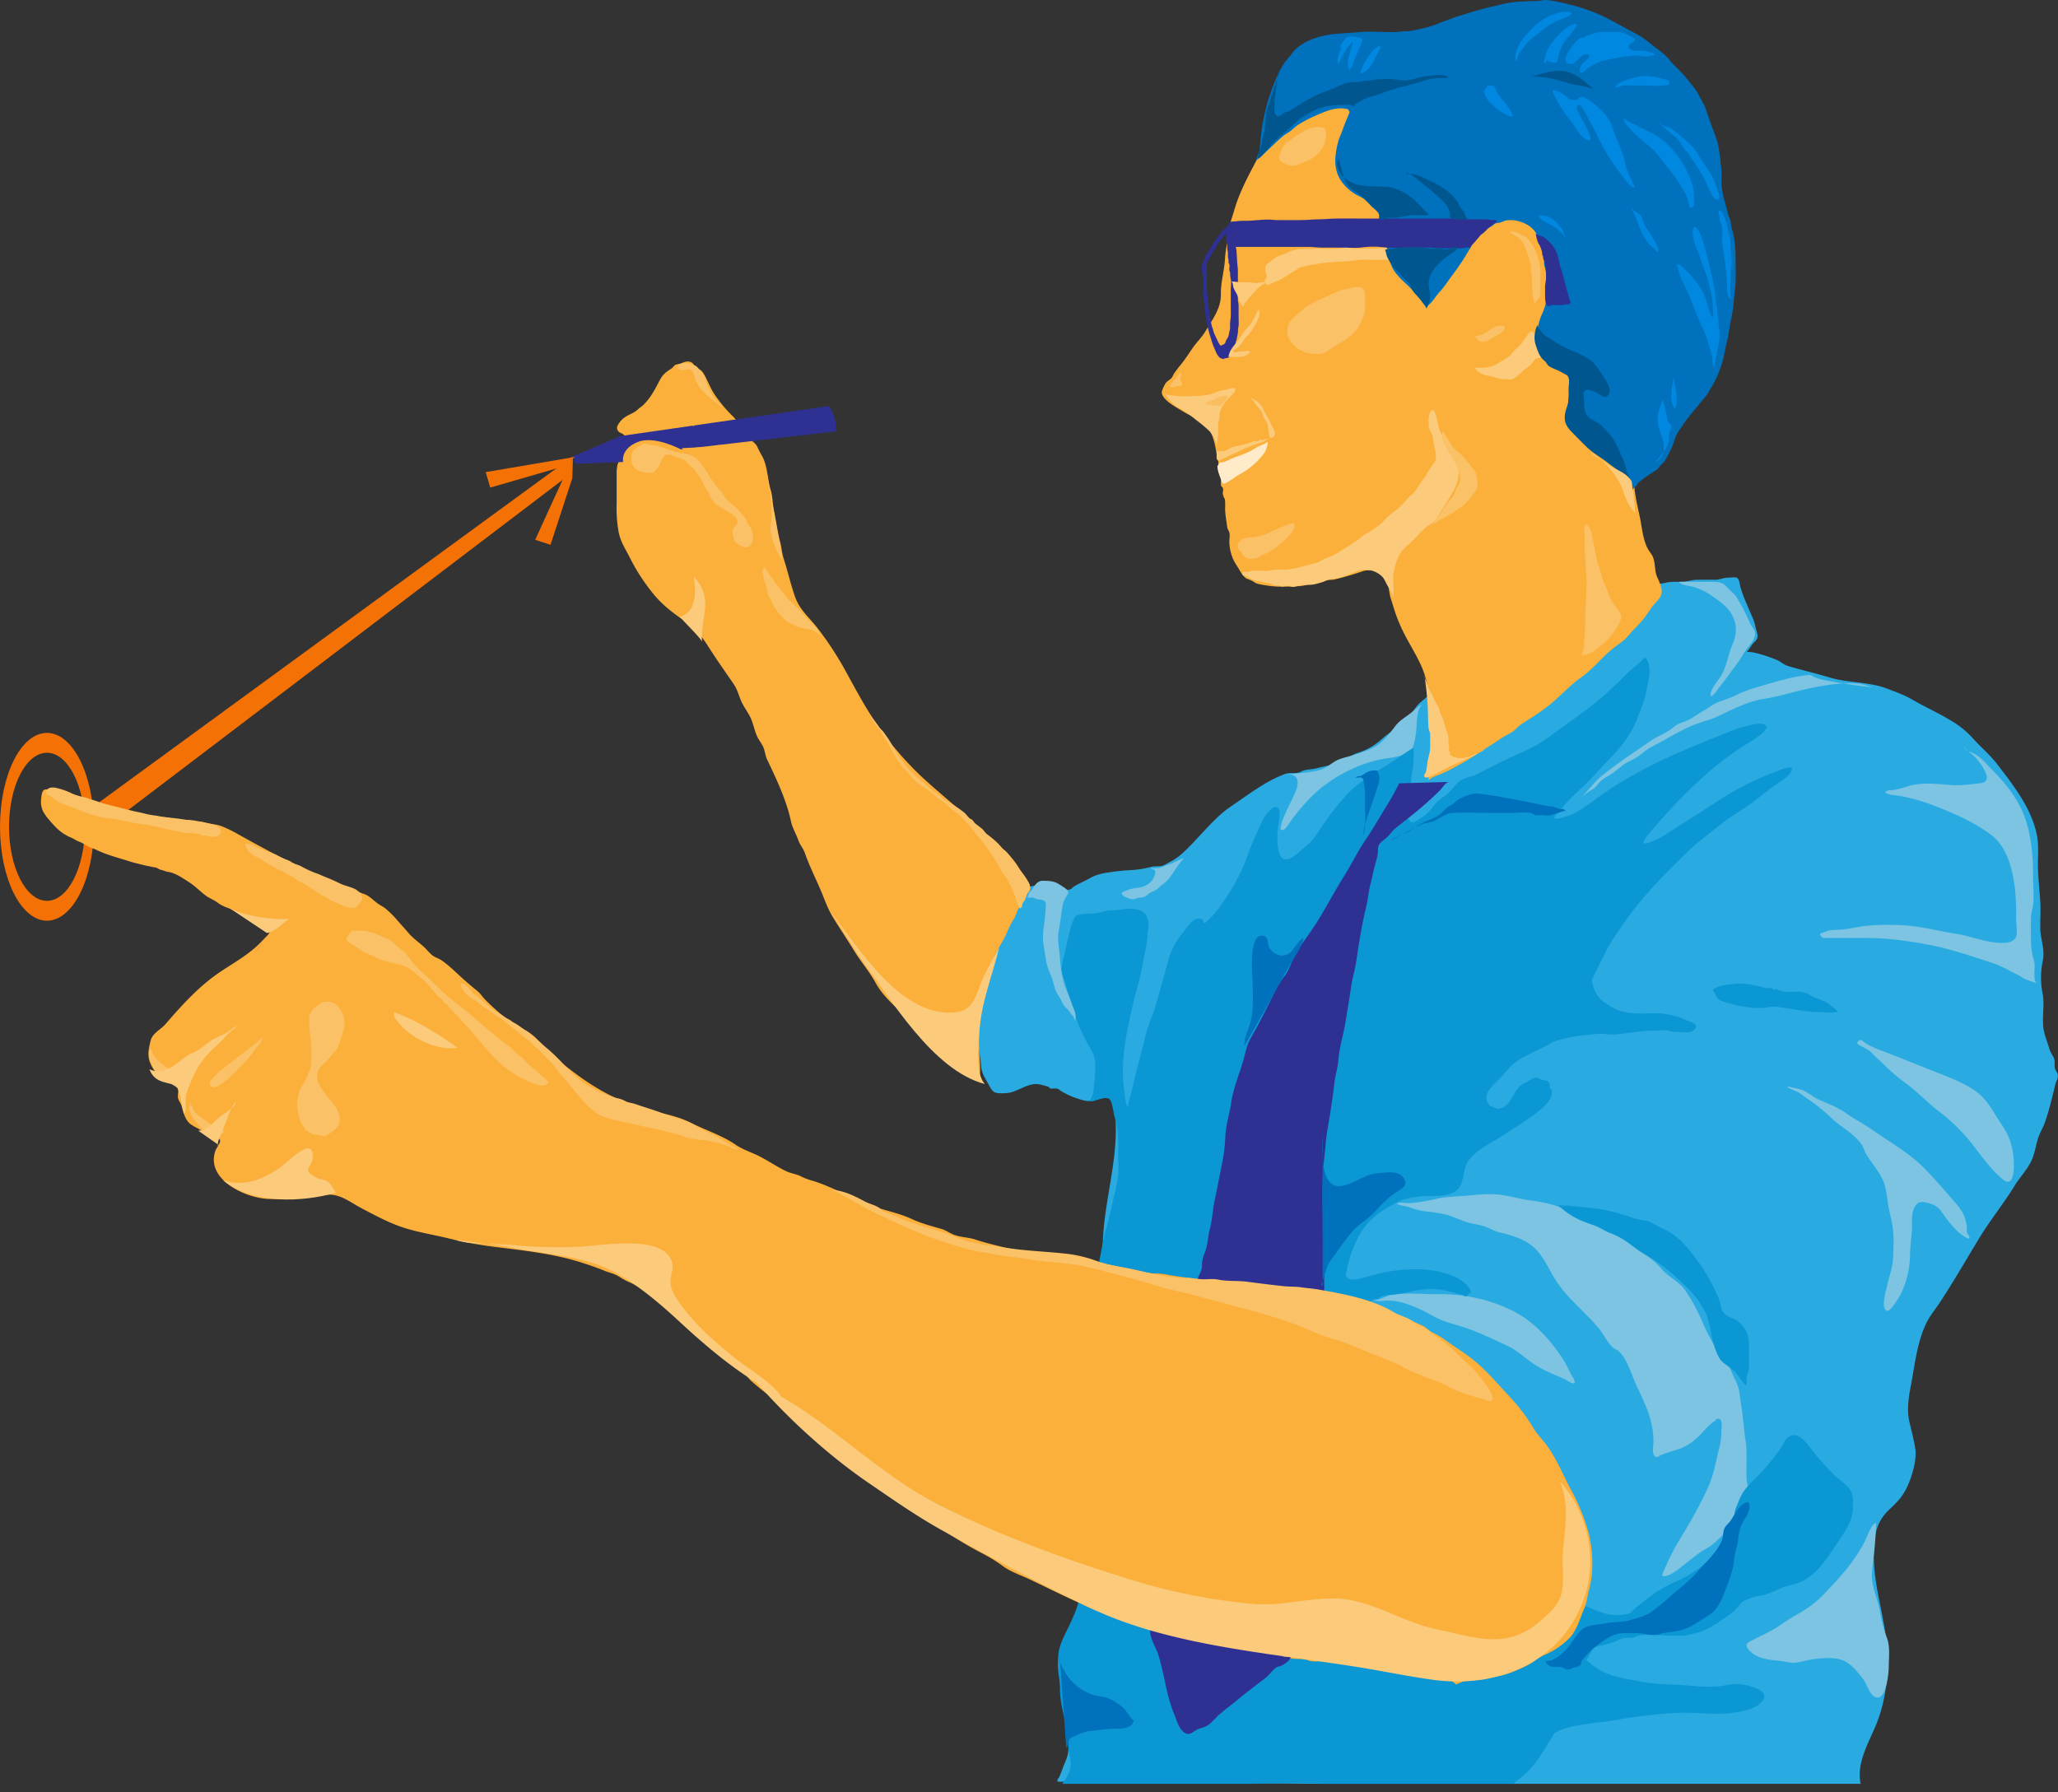
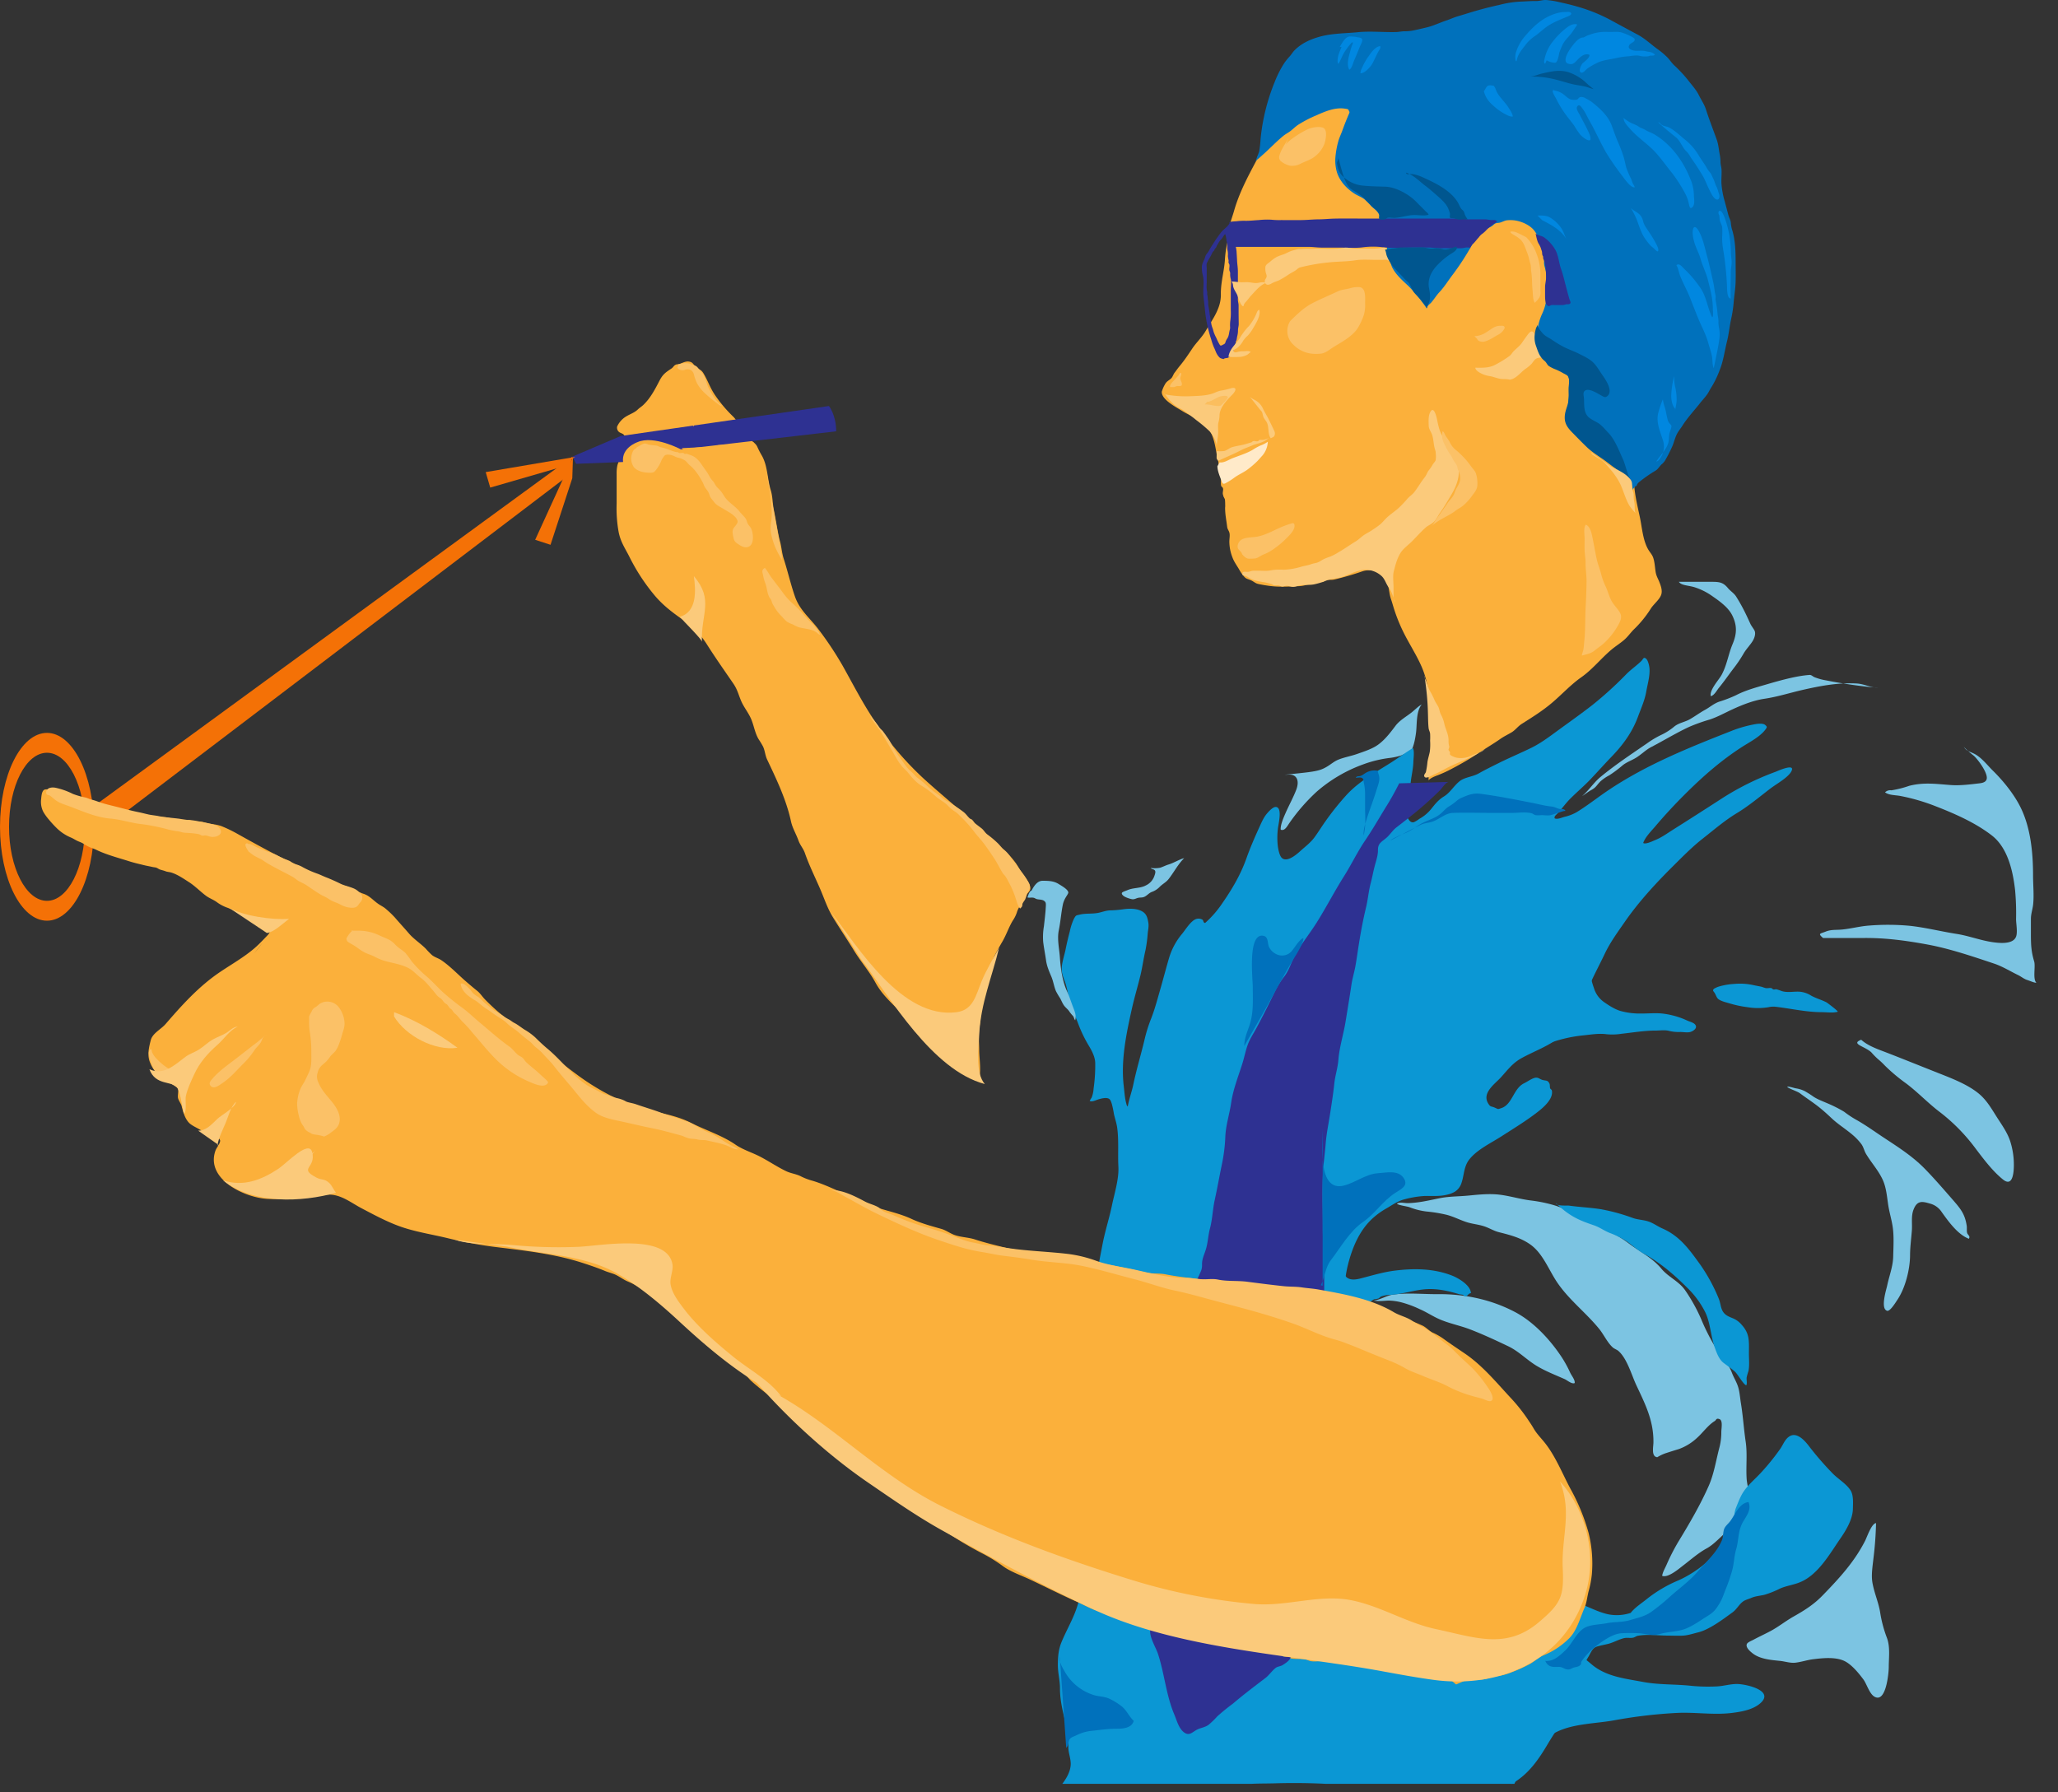
<svg xmlns="http://www.w3.org/2000/svg" viewBox="0 0 1139.53 992.51">
  <rect x="0" y="0" width="1139.53" height="992.51" fill="#333333" stroke="none" />
  <defs>
    <style>.cls-1{fill:none;}.cls-2{isolation:isolate;}.cls-3{clip-path:url(#clip-path);}.cls-4{fill:#f47106;}.cls-5{fill:#29abe2;}.cls-10,.cls-16,.cls-6{fill:#fbb03b;}.cls-7{fill:#0071bc;}.cls-8{fill:#2e3192;}.cls-9{fill:#fbca7b;}.cls-10,.cls-16,.cls-9{mix-blend-mode:multiply;}.cls-11{fill:#ffeac9;}.cls-12{fill:#00568f;}.cls-13{fill:#7cc4e2;}.cls-14{fill:#0087e0;}.cls-15{fill:#0b97d4;}.cls-16{opacity:0.45;}.cls-17{fill:#fbc167;}</style>
    <clipPath id="clip-path" transform="translate(-415.7 -82.82)">
      <rect class="cls-1" width="1627.04" height="1070.61" />
    </clipPath>
  </defs>
  <title>quiz_2</title>
  <g class="cls-2">
    <g id="Слой_2" data-name="Слой 2">
      <g id="Livello_2" data-name="Livello 2">
        <g class="cls-3">
          <path class="cls-4" d="M441.7,488.65c-14.36,0-26,23.28-26,52s11.64,52,26,52,26-23.28,26-52S456.06,488.65,441.7,488.65Zm0,93c-11.6,0-21-18.36-21-41s9.4-41,21-41,21,18.36,21,41S453.29,581.65,441.7,581.65Z" transform="translate(-415.7 -82.82)" />
          <polygon class="cls-4" points="50 447.84 317 252.84 314 263.84 50.35 464.23 50 447.84" />
-           <path class="cls-5" d="M1001.35,1069.43c-.47-1.57.42-1.6.86-2.59.63-1.43,1.19-2.81,1.72-4.32,1-3,2.59-5.67,3.12-8.86.6-3.61.18-7.62.2-11.26.08-14-4.26-27.83-4.8-41.8-.31-7.95,3.45-13,7-19.73a103.93,103.93,0,0,0,11.79-38.94c1.37-16.66,2.37-33.64,2.5-50.35.06-7.26-1.33-14.18-1.41-21.35-.05-4.32,1.32-8.47,1.12-12.77-.59-12.84,2.45-25.08,2.65-37.88.28-17.1-.54-34.14.35-51.25,1.36-26.05,11.09-51.6,5.23-77.69-3.4-1.65-10.44,2.86-15.1,1.69a45.59,45.59,0,0,1-13.24-5.28c-1.51-.95-1.14-1.31-3.16-1.53q-1.22.08-2.44.09a1.65,1.65,0,0,1-1.37-1c-2.42-.6-5.38-1.73-7.9-1.48-4.93.47-9.46,4-14.1,4.8-1.84.32-6.41.55-8-.29s-2.88-3.61-3.74-5.16c-1.63-2.94-3.31-5.27-3.61-8.88a70,70,0,0,0-1.46-9.66,47.75,47.75,0,0,1-.81-11c0-12.57-1.23-25.68,2.29-37.89,1.1-3.81,2.27-7.69,3.49-11.47,1.64-5.06,4.85-9.54,7.48-14.14,1.72-3,3.25-6.55,5.57-9.16.88-1,2.05-1.4,2.3-2.79,1.66.42,1.75-3.14,3-3.42s2.65,0,4-.2c4.43-.7,8.36-1.38,13-1.1a24.26,24.26,0,0,1,7.06,1.75c1.24.5.71,1,2.27,1,1.73-.06,2-1.07,3.17-1.81,2.94-1.82,6.32-3.16,9.33-4.89s7.14-2.57,10.55-3a106.6,106.6,0,0,1,11-1.15,55.53,55.53,0,0,0,11.73-1.79c2-.56,3.57-.2,5.59-.5,1.77-.26,3.11-1.37,4.7-2.16,4.41-2.19,7.39-5,10.86-8.5,7.59-7.6,14.58-16.63,23.42-22.56,9.61-6.45,18.54-13.55,29.46-17.67,2.67-1,4.88-.34,7.62-.81,1.29-.22,1.81-.91,3.06-1.25,2.07-.57,4.64-.61,6.84-1.14,3.91-1,8-1.76,11.81-2.89s6.94-4.34,10.67-5.53a34.9,34.9,0,0,0,13.33-7.39c2.56-2.37,5.39-4.14,8-6.51s4.66-4.82,7.42-7c2.6-2.05,3.78-5,6.38-7.14,2.76-2.29,5.26-4.59,7.91-7,10.89-10,23.63-18.25,35.93-26.41,5.09-3.37,10.3-6.55,15.61-9.56,6.85-3.89,14.76-8.85,22.69-11.23,9.4-2.82,18.56-5.41,28.15-6.86,2.34-.35,4.48-1.59,6.81-2s4.48-.21,6.74-.77c1.8-.45,3.46-1.4,5.26-1.72,2.19-.39,4.16-.11,6.34-.67,2.93-.75,5.84-.61,8.91-.59,3.38,0,6.1-1.21,9.39-1.17,3.13,0,6.26-.05,9.39,0,2.93,0,4.65-1.18,7.64-1.17,1.25,0,3.63-.48,4.6.15,1.35.87,1.43,3.43,1.82,4.85,1.49,5.38,4,10.68,6.22,15.9a25.81,25.81,0,0,1,2.06,5.84c.28,1.64,1,3.36,1.22,5,.28,2.25-1,3.14-2.42,4.69s-2.68,4.56-4.58,5.43c1.28-2.72,16.8,3.13,18.75,4.22s2.63,2,4.71,2.69,4,1.2,6,1.75c5.72,1.55,11.57,3,17.25,4.71,10.43,3.17,22,2.33,32.25,6.3,4.95,1.92,9.08,3.31,13.73,6,7.19,4.18,14.72,7.49,21.83,11.87a50.83,50.83,0,0,1,12.08,9.95c4.19,4.72,9.08,8.67,12.88,13.64,8.77,11.46,18.73,23.93,22,38.52,1.14,5,.91,10.09.81,15.2-.15,7.83.86,15.45,1.31,23.25.28,4.91-.14,9.8,0,14.7.19,5.88,2.69,11.48,1.34,17.51a46.43,46.43,0,0,0,0,18.58c1,5.35-.31,12.14.31,18.11.42,4.09,2.38,8.64,3.55,12.61.54,1.83,1.93,3.27,2.47,5s0,3.56.44,5.35c.26,1.15,1.22,1.85,1.51,3.21.48,2.28-.81,3.55-1.3,5.54-1.73,7.07-3.31,14-5.77,21.06-.86,2.46-2.22,4.76-3.19,7.18-1.68,4.19-2.08,8.67-3.75,12.84-2.26,5.65-6.74,10-9.87,15.13-6.23,10.12-13.7,19.24-19.84,29.42-7.17,11.88-14.15,23.93-21.77,35.54-2.32,3.54-5.16,6.85-7.05,10.66-5.26,10.56-6.56,23.46-8.73,34.82-1.45,7.61-2.41,14.1-.6,21.28,1,4.08,2.39,9.68,3.05,14.07.87,5.73-1.75,14.71-4.17,20.13-3,6.62-5.87,9.11-10.68,13.75-7.37,7.11-8.13,15.58-8.16,25.15,0,15.83,5,30.59,6.84,46.36,1.94,16.37.28,34-6.27,48.92-4.15,9.49-11.17,22.19-7.21,33l1.95.4" transform="translate(-415.7 -82.82)" />
          <path class="cls-6" d="M1323.72,369.28c1.2,5.69,1.62,12.52,4.53,17.67.94,1.67,2.22,2.86,2.85,4.72.88,2.59.92,5.5,1.4,8.19.36,2,1.29,3.43,2,5.25.83,2.1,1.68,4.51,1.13,6.67-.74,2.91-4.41,5.61-5.93,8.16a61.6,61.6,0,0,1-9.45,11.54c-1.9,1.93-3.26,4-5.38,5.8s-4.67,3.41-6.89,5.27c-5.83,4.91-10.45,10.9-16.72,15.31-5.86,4.12-10.69,9.46-16.15,14.09s-10.86,7.93-16.84,11.74c-2.12,1.35-3.48,3.42-5.66,4.7-2,1.18-4,2.12-6,3.49-3.83,2.71-7.82,5-11.7,7.63a173.76,173.76,0,0,1-15.51,9.1,66.74,66.74,0,0,1-7.7,3.52c-1.51.57-3.93,1.48-5,2.82.14-1.39-.22-2.94,0-4.28s1-2.2,1.3-3.44c.85-3.78-.06-9-.06-12.91,0-13.8.54-29.33-5-42.14-2.82-6.54-6.79-12.57-10-19a93.3,93.3,0,0,1-5-12.09c-.71-2.11-1.27-4.25-2-6.41-.85-2.45-.91-4.43-1.47-6.83s-1.9-5.93-4.13-7.55c-2.39-1.74-7.08-2.15-10.05-1.19a160.3,160.3,0,0,1-15.79,4.62c-1.67.36-3.35,0-5,.36-.3.07-.84.86-1.37,1-.77.17-1.64-.26-2.41-.13-3.65.61-7,2.31-10.85,2.44-4.8.17-10.22.54-15,0-2.27-.24-5.24-.73-7.45-1.21-1.75-.38-2.62-1.47-4.25-2.12-2.2-.88-2.63-.69-4.15-2.64a17.25,17.25,0,0,1-1.9-2.76c-1.26-2.26-3.1-4.65-4-7.19a24.15,24.15,0,0,1-1.72-8.8c0-1.42.39-3.4.06-4.76s-1.08-1.88-1.27-3.4c-.44-3.69-1.16-6.8-1.14-10.62a19.32,19.32,0,0,0,0-4.15c-.32-1.32-1.05-2.08-1.26-3.43-.15-1,.34-2.08.11-3s-.82-.83-1-1.38c-.51-1.77.22-3.65-.2-5.4-.36-1.51-1.08-2.06-1.26-3.7s.19-3.1-.23-4.72c-1.62-6.22-1.59-13.21-5.9-18.55-1.52-1.88-4.39-3.39-6.29-4.8-2.17-1.6-5.14-2.74-7.5-4.24-3.26-2.07-11.91-6.42-11.51-10.86a18.48,18.48,0,0,1,1.77-4.07c.92-1.8,2.51-2.2,3.67-3.55.59-.69,1-2.06,1.67-2.91,1-1.28,1.94-2.66,3-3.9,2.43-2.95,4.55-6.12,6.69-9.33,2.4-3.59,5.49-6.35,7.66-10.13,2.36-4.09,5.08-7.77,6.78-12.27a19.9,19.9,0,0,0,1.44-8.13c0-6.81,2-12.89,2.3-19.46a62.59,62.59,0,0,1,2.13-12.21c.52-2,0-4.11.5-6.2.59-2.59,1.63-5.23,2.35-7.8,2.82-10,7.62-19,12.48-28.11,1.76-3.29,4.67-11.73,9.59-11.92,3.69-5.09,7.76-8.12,12.86-11.71a96.72,96.72,0,0,1,26.48-13.63c11.11-3.54,21.56-8.92,32.91-11.68,5.05-1.23,10-3,15.08-4.15,6.8-1.48,13.61-1.07,20.52-1.08,9.73,0,17.83,1,26.87,4.69,3,1.19,6.1,2.14,8.87,3.75,3.29,1.91,5.72,4.82,9,6.78,5.63,3.38,9.44,8.4,14.05,12.89a94.31,94.31,0,0,1,14.06,18.14c3.78,6.17,7,12.7,10.7,18.93a80.78,80.78,0,0,1,9.08,23.21c3.43,15.09,7.83,30,8.48,45.53.27,6.5,1.16,12.78,1.17,19.33a140.15,140.15,0,0,1-1.43,20.68c-.51,3.46-.68,7.18-1.6,10.52-1,3.72-2.15,7.21-2.83,11.05-1.77,10-2.76,20-4.43,30C1319.46,351.58,1321.94,360.8,1323.72,369.28Z" transform="translate(-415.7 -82.82)" />
          <path class="cls-7" d="M1166.59,100.75c-6.71.57-13.51.58-20,2.35-5.21,1.41-10.32,3.72-14.15,7.63-1,1-1.69,2.3-2.67,3.35a32.28,32.28,0,0,0-3.13,3.94,58.42,58.42,0,0,0-5.12,10.16,112.09,112.09,0,0,0-7.83,31.61,60,60,0,0,1-.76,6.82,27.24,27.24,0,0,1-1.21,3.15,9.69,9.69,0,0,1-1,2.46,8.78,8.78,0,0,1,1.61-1.4c1.17-1,2.24-2,3.37-3,3.57-3.21,6.84-6.7,10.58-9.75,1.2-1,2.58-1.65,3.81-2.58,1.49-1.12,2.78-2.47,4.33-3.52a67,67,0,0,1,10.17-5.29c4.89-2.2,10.58-4.6,16-3.66,1.29.22,1.67.09,2.06,1.29.08.26.29.28.28.64a4.42,4.42,0,0,1-.47,1.28c-1.21,2.86-2.39,5.79-3.43,8.71-.78,2.2-1.84,4.26-2.41,6.53a46.81,46.81,0,0,0-1.52,8.82,23.09,23.09,0,0,0,.7,7.32c1.47,5.35,5.54,9.7,10.15,12.61,1.65,1,3.52,1.67,5.1,2.84A37.49,37.49,0,0,1,1175,197c.91.91,2,1.64,2.88,2.53a10.36,10.36,0,0,1,2.07,3.46,15.14,15.14,0,0,1,1.45,3c.65,2.56,1,5.13,1.55,7.71.79,4,.44,8,1.86,11.86.72,2,1,3.94,2,5.81,2.07,3.76,5.36,6.71,8.48,9.58a75,75,0,0,1,8.28,9.69,22.88,22.88,0,0,1,2.23,3.3c-.69-1.21,1.68-2.78,2.41-3.62,1.62-1.87,2.87-4,4.59-5.81,2.8-3,4.86-6.46,7.34-9.68a140.51,140.51,0,0,0,10-15.3c.82-1.41,1.66-2.91,2.57-4.27a25.73,25.73,0,0,1,4.58-4.71c1.48-1.33,3.21-1.58,4.76-2.72.84-.62,1.11-1.15,2.09-1.42.58-.16,1.23-.14,1.83-.26,1.49-.31,2.77-1.22,4.27-1.36a19.53,19.53,0,0,1,3.63,0c4,.43,9,2.55,11.49,5.88a25.33,25.33,0,0,1,2.33,3.93,20.08,20.08,0,0,1,1.91,4.09c.18.86.32,1.7.52,2.56s-.09,2.1.09,3.12c.12.67.43,1.27.5,2s-.13,1.66-.05,2.48c.14,1.45.73,2.87,1,4.3.54,3.52.12,7.35.12,10.91a37.67,37.67,0,0,1-.24,6.74,27.06,27.06,0,0,1-2.13,6.19c-2.55,5.81-3.73,12.82,0,18.4.48.72,1,1.43,1.55,2.11a36.61,36.61,0,0,0,4,3.8c1.38,1.3,2.32,3.13,3.92,4.18,1.89,1.24,3,1.8,4.21,3.84,2.17,3.56,2,7.17,1.54,11.24s-1.18,8.4-.53,12.55c.61,3.94,3.87,6.51,6,9.73a48.72,48.72,0,0,0,11,11.67,60.49,60.49,0,0,0,6.83,4.66c3.19,1.79,5.58,4.54,7.91,7.38a26.33,26.33,0,0,1,3,3.89,13.71,13.71,0,0,1,1,4.07c-.26-1,1.09-2,1.55-2.53a.58.58,0,0,0,.66-.49,3.49,3.49,0,0,1,.51-1,6.06,6.06,0,0,1,.77-.75,74.45,74.45,0,0,1,9.14-6.35c1.31-.85,2.07-2.25,3.14-3.33a8.64,8.64,0,0,0,2-2.17,76.81,76.81,0,0,0,4.21-8.28c.91-2.26,1.44-4.73,2.63-6.87.84-1.51,1.94-2.81,2.85-4.25,2.83-4.46,6.46-8.28,9.73-12.45,1.71-2.19,3.72-4.09,5-6.58.63-1.21,1.29-2.25,2-3.41a53.43,53.43,0,0,0,3.8-8.11c2.13-5.16,2.82-10.93,4.18-16.33,1-4,1.33-8,2.2-12a68.69,68.69,0,0,0,1.45-9.44c.3-3.83,1-7.66,1.07-11.5.11-3.64,0-7.31,0-11,0-6-.22-12.38-2.1-18.11a22,22,0,0,1-.6-3.73c-.24-1.43-1-2.67-1.36-4.07-.66-2.62-1.39-5.22-2.09-7.83a46.19,46.19,0,0,1-1.71-9.64c-.1-2.52.19-5.07.05-7.59-.07-1.32-.51-2.55-.56-3.87a25.51,25.51,0,0,0-.37-4.19c-.55-2.74-.74-5.74-1.68-8.38-2-5.59-4.2-11.16-6-16.81-.89-2.8-2.72-5.44-4-8.06-1.52-3.07-4.11-5.76-6.16-8.49a77.87,77.87,0,0,0-7.72-8.2c-1.37-1.37-2.33-3-3.73-4.33a40.73,40.73,0,0,0-4.71-4c-3.9-2.74-7.25-6.1-11.48-8.36-4.91-2.63-9.82-5.26-14.71-7.94A91.81,91.81,0,0,0,1289,86.46q-4.28-1.25-8.65-2.17a51.5,51.5,0,0,0-8.57-1.47c-1.9-.07-3.7.62-5.61.58-3.13-.06-6.22.26-9.35.34a58,58,0,0,0-10.76,1.76c-5.2,1.14-10.38,2.47-15.47,4-2.5.76-5,1.55-7.51,2.28-2.23.65-4.32,1.64-6.51,2.37-3.68,1.23-7.26,3-11,3.87-2.81.66-5.53,1.33-8.37,1.85a25.39,25.39,0,0,1-3.9.27c-1.52,0-3,.38-4.52.42-7,.19-14.12-.59-21.08.07Z" transform="translate(-415.7 -82.82)" />
          <path class="cls-8" d="M1101.52,255.13c0-1,0-2.09,0-3.13,0-1.26-.4-2.05-.39-3.34,0-5.2,0-10.39,0-15.59,0-2-.38-4.06-.46-6.08-.07-1.7-.19-3.4-.3-5.1a18,18,0,0,0-.61-3.13c-.28-1.12-.16-2.25-.39-3.37s-.06-2.18-.19-3.31c-.1-.82-.36-1.49-.39-2.33a4.33,4.33,0,0,0-.31-1.17c-.1-.41,0-.81-.07-1.19s-.34-.35-.38-.6a11.16,11.16,0,0,0-.1-1.31c-.78,0-2,1.92-2.51,2.51-1.08,1.16-2.33,2-3.39,3.24a73.43,73.43,0,0,0-4.84,6.94,38,38,0,0,0-2.09,3.5c-.53,1-1.51,1.81-1.9,2.87-.21.56-.31,1.08-.55,1.64-.7,1.61-1.46,2.87-1.47,4.68a16.09,16.09,0,0,0,.51,4.33c.93,3.63,0,7.71.35,11.43.21,2.26.51,4.52.75,6.78a74.67,74.67,0,0,0,3.57,17.39,35.38,35.38,0,0,0,1.47,4.31c.44.86.79,1.84,1.18,2.72a9.13,9.13,0,0,0,1.76,2.76c.77.82,1.5.76,2.44,1.11.35-.58,1.69-.56,2.27-.71a3.57,3.57,0,0,0,1.75-1.41,11.4,11.4,0,0,0,1.17-2.1,22.45,22.45,0,0,0,1.09-2.85c.12-.47,0-.92.18-1.39,0-.18.26-.19.33-.46s-.11-.57,0-.83.34-.55.42-1c.15-.74.21-1.38.39-2.12a12.47,12.47,0,0,0,.38-3.14c0-1.24.37-2.15.4-3.33C1101.57,260,1101.52,257.54,1101.52,255.13Zm-4.61,5.47a17.87,17.87,0,0,0-.08,3.53,4.48,4.48,0,0,1-.2,1.38c-.43,1.63-.41,3.29-1.37,4.73a7.17,7.17,0,0,0-1,2,1.64,1.64,0,0,1-1.09,1.29c-.41.2-1.19.78-1.67.61-.25-.08-.49-.56-.63-.76a27.23,27.23,0,0,1-1.65-3.38,26.11,26.11,0,0,1-1.42-3.11c-.23-.69-.37-1.41-.6-2.1a15.25,15.25,0,0,1-.71-2.21c-.19-1.08-.37-2.18-.54-3.27a13,13,0,0,0-.25-1.49,16.25,16.25,0,0,1-.28-2c-.2-1.4-.46-2.73-.7-4.11-.13-.73.05-1.48-.08-2.19a8.43,8.43,0,0,1-.24-1.8,7.66,7.66,0,0,0-.24-1.69c-.11-.61.08-1.24-.08-1.84-.47-1.75-.2-3.89-.2-5.73v-6.79c0-.88-.26-2.43.12-3.26.64-1.4,1.47-2.71,2.22-4.05a17,17,0,0,1,1-2c.22-.3.53-.51.73-.82a11.15,11.15,0,0,1,.52-1.08c.15-.2.38-.26.52-.46.26-.36.34-.89.58-1.28.43-.69.82-1.42,1.25-2.1s1.3-1.4,1.82-2.19a8.2,8.2,0,0,1,1.44-2,7.18,7.18,0,0,1,.45,1.62,12.09,12.09,0,0,1,.3,2.06c.07.44.25.85.32,1.29.21,1.5-.05,3,.34,4.48a11,11,0,0,1,.09,2.74,15.65,15.65,0,0,0,.4,2.34c.05.45-.12,1,0,1.39s.34.57.43.94c.24,1-.19,2.17,0,3.17.08.51.33.85.43,1.34a6.77,6.77,0,0,1,0,1.19,9.53,9.53,0,0,0,.36,2.35c.39,1.78,0,4,0,5.82v11.59A30.6,30.6,0,0,1,1096.91,260.6Z" transform="translate(-415.7 -82.82)" />
          <path class="cls-8" d="M1099.17,219.52H1140c2.63,0,5.2.42,7.82.4,3.19,0,6.38,0,9.57,0,4.1,0,8.37.34,12.44-.09a44.41,44.41,0,0,1,10.48-.22c5.88.81,12.1.3,18,.3,2.74,0,5.49,0,8.23,0,2.5,0,4.87.4,7.36.39,3.36,0,6.72,0,10.08,0a9.84,9.84,0,0,0,2.74-.3,7.47,7.47,0,0,1,3.1,0,.65.65,0,0,1-.36.72l.39-.78-.24,0c.55-.33.72-1,1.12-1.49s.8-.76,1.17-1.16c.93-1,1.61-2,2.54-2.94a10.74,10.74,0,0,1,1.45-1.66,16.78,16.78,0,0,0,3-2.65,30.56,30.56,0,0,1,3.54-3c.53-.43,2.06-1.09,2.19-1.85-.49-.05-.68-.4-1.1-.5a7.78,7.78,0,0,0-1.58,0c-1.43,0-2.71-.41-4.12-.4-3.07,0-6.15,0-9.22,0-.95,0-1.77-.36-2.71-.42-.78,0-1.58,0-2.36,0h-49.86c-6.25,0-12.52-.12-18.77,0-3,.05-6,.4-9,.41s-6.29.36-9.45.41c-3.83.05-7.66,0-11.49,0a40.88,40.88,0,0,1-5.31-.21,41.62,41.62,0,0,0-7,.21c-2.4.11-4.8.43-7.2.4a31.67,31.67,0,0,0-4.56.19c-1,.13-2,.1-2.93.28a4.92,4.92,0,0,1-1.55.31" transform="translate(-415.7 -82.82)" />
          <path class="cls-6" d="M970.92,553.17a62.48,62.48,0,0,1-8.79-7.51C951.6,534.6,939.36,525,928,514.76A177.5,177.5,0,0,1,898,479c-5.61-8.74-10.52-18.23-15.59-27.31A186.58,186.58,0,0,0,869,431.45c-4.67-6.28-10.42-10.54-13.14-18.34-2.4-6.9-4-14.07-6.25-21-1-3.19-1.15-6.35-2-9.47s-1.41-6.58-2-9.82c-.48-2.66-.94-5.28-1.47-7.93-.71-3.56-.57-7.13-1.67-10.66-1.93-6.14-1.63-13.28-4.89-19.06a45.33,45.33,0,0,1-2.47-4.77c-.9-2.12-2.51-2.65-3.86-4.29-1.56-1.9-2-3.84-4-5.57-2.36-2.12-3.49-5-5.7-7.14a74.5,74.5,0,0,1-10.07-12c-2.59-3.82-3.91-8-6.36-12-1.13-1.87-2.47-2.06-4-3.29-1.15-.92-1.58-2.32-3-2.84-2.26-.8-4.09.34-5.93,1-1.17.45-1.57,0-2.73.72-.68.42-1.11,1.3-1.77,1.75-3.09,2.11-4.86,3.11-6.73,6.71-2.49,4.78-5,9.71-8.92,13.48-1,1-2.14,1.64-3.13,2.59-1.87,1.81-4.11,2.48-6.28,3.77a12.53,12.53,0,0,0-5.22,5.74,3.08,3.08,0,0,0,1.06,3c.62.52,1.75.77,2.37,1.28,1.23,1,.5,2.27,0,3.46a24.49,24.49,0,0,0-2,5.33c-.28,1.78,0,3.6-.34,5.37-.24,1.12-.74,2.16-1,3.28a20.8,20.8,0,0,0-.36,4.38c0,5.48,0,11,0,16.45a74,74,0,0,0,1.12,15.93c1.15,5.57,3.44,8.69,5.93,13.59a108.5,108.5,0,0,0,14.05,21.5c4.9,5.8,10.37,9.78,16.52,14.08a45.81,45.81,0,0,1,12.38,13c4.66,7.36,9.66,14.44,14.59,21.63,2.29,3.35,2.78,5.93,4.3,9.54s4.14,6.64,5.66,10.3,2,7.55,4.11,11.07a45.72,45.72,0,0,1,2.41,4c1.08,2.32,1.15,4.84,2.25,7.17,5.21,11,10.61,22.2,13.21,34.21.83,3.85,2.86,7,4.17,10.71.91,2.54,2.65,4.35,3.53,6.87,2.38,6.88,5.63,13.32,8.54,20.07,2.29,5.32,3.94,10.53,7,15.53,3.79,6.22,7.89,12.22,11.67,18.43,3.66,6,8.51,11.53,11.86,17.7,3.5,6.43,8.49,10.92,13.7,16.09,3.77,3.74,6.86,8.49,10.92,11.86s7.32,7.64,11.76,10.56c4.91,3.22,9.69,7.16,14.26,10.87,1.75,1.41,4.29,4.13,6.58,4.48,1.54-4.65.23-11.73.23-16.55,0-4.4-.61-9.28.26-13.62.72-3.59.45-7.2,1.15-10.8s1.56-7,2.26-10.46a62.78,62.78,0,0,1,2.2-9.54c1.08-2.91,1.47-5.55,2.92-8.32,1.36-2.59,2.71-5,4.15-7.45,2.12-3.68,3.38-7.61,5.57-11.31a18.36,18.36,0,0,0,2.32-4.57c.7-2.39,1.71-3.52,3-5.6.74-1.21,1.25-2.57,2-3.78.65-1.06,2.17-2.27,2.43-3.5.68-3.28-4.18-7.81-5.63-10.57A35,35,0,0,0,970.92,553.17Z" transform="translate(-415.7 -82.82)" />
          <path class="cls-8" d="M732.7,335.65l26.7-11.39,115.3-16.61s4,5,4,14l-86,10s-15-8-24-4c0,0-9,3-8,11l-26,1Z" transform="translate(-415.7 -82.82)" />
          <path class="cls-9" d="M1060.43,300.52l.14.65a63.19,63.19,0,0,0,15.36,1c3.39-.12,7.49-.27,10.7-1.28,1.83-.57,3.52-1.58,5.46-1.83a37,37,0,0,0,5.13-1.23c3.51-.92,3,1.29.84,3.48-3.06,3.15-7.11,7.21-7.1,11.79a15.47,15.47,0,0,1-.61,3.67c-.41,1.89-.05,3.8-.14,5.71-.14,2.82-.8,5.48-.81,8.37.38-2.9-2.18-7.37-4.07-9.34a79.91,79.91,0,0,0-7.25-6.07c-2.1-1.73-4.46-3.47-6.65-5.09-1.22-.9-2.66-1.51-4-2.29C1065,306.57,1062.72,303.94,1060.43,300.52Z" transform="translate(-415.7 -82.82)" />
          <path class="cls-9" d="M1095.91,280.43a53.13,53.13,0,0,0,6.56,0,10.35,10.35,0,0,0,3.78-1.13c.73-.43,1.21-1.15,2-1.46-.76-1-2.87-.51-4-.51a11.52,11.52,0,0,0-2.9.26c-.66.16-1.55.61-2.23.16-1.44-.95.75-1.59,1.43-2.09a13.7,13.7,0,0,0,3.54-4.21,14.9,14.9,0,0,1,2.49-2.77,22.31,22.31,0,0,0,3.15-4.4c1.52-2.56,4.1-6.73,3.28-9.87-1.16,0-1.5,2-2,2.9a27.36,27.36,0,0,1-3.7,6,32.82,32.82,0,0,0-4.68,6C1100.75,272.88,1096.53,275.59,1095.91,280.43Z" transform="translate(-415.7 -82.82)" />
          <path class="cls-9" d="M1119.67,239.84c.38-.2.76-.4,1.1-.56,1.16-.53,2.41-.85,3.54-1.45a51.89,51.89,0,0,0,4.91-3c1.62-1.09,3.3-1.71,4.76-3a4.21,4.21,0,0,1,1.86-1,105.33,105.33,0,0,1,15.78-2.72c4.81-.53,9.77-.4,14.52-1.15,3.5-.55,7.21-.26,10.76-.26h4.58a10.58,10.58,0,0,1,2.11,0c.54.12.71.65,1.33.6-.46-.41-.73-2-.84-2.65s-.35-1.21-.48-1.84.14-1.29,0-1.85c-.36-1.25-1.64-1.11-2.69-.9a34.32,34.32,0,0,1-6.82.41c-2.57,0-5.14,0-7.71,0-2.25,0-4.45-.81-6.67-.4-4.93.91-10.21.4-15.23.4a34.71,34.71,0,0,1-4.26.1,38.68,38.68,0,0,0-4.22.17,9.79,9.79,0,0,0-1.4,0c-1,.14-1.94.52-2.92.75-1.9.44-3.49,1.52-5.32,2.2a28.55,28.55,0,0,0-3.81,1.44,22.18,22.18,0,0,0-3.6,2.64c-1,.84-2.35,1.49-2.57,2.76a9.22,9.22,0,0,0,.5,4.24c.4,1.32.09,1.61-.55,2.74a2.07,2.07,0,0,0,.29,2.56,1.62,1.62,0,0,0,1.21.43A4.47,4.47,0,0,0,1119.67,239.84Z" transform="translate(-415.7 -82.82)" />
          <path class="cls-9" d="M1097.61,238.7c1.71,0,3.36.34,5.07.41,1.44.06,2.9-.1,4.34,0s2.81.48,4.24.44c1.17,0,2.2-.42,3.37-.42a6.06,6.06,0,0,1,1.14,0c.36.07.42.47.9.34-3.33,1.32-5.6,4.27-8,6.77-1.14,1.18-2,2.55-3.15,3.76a4.42,4.42,0,0,0-1.31,2.38c-1.47.18-2.93-4.91-3.3-5.86-.5-1.29-1.33-2.41-1.9-3.67a6.75,6.75,0,0,1-.57-1.83A3.67,3.67,0,0,0,1097.61,238.7Z" transform="translate(-415.7 -82.82)" />
          <path class="cls-10" d="M1234.7,249.13c-.76.1-1.17,1.48-1.56,2.07-.77,1.21-1.81,2.09-2.63,3.23a19.88,19.88,0,0,0-2.1,4.32c-.51,1.29-.27,2,.12,3.35a4.31,4.31,0,0,0,3.18-.31c.82-.54.84-1.47,1.53-2.1a6.83,6.83,0,0,1,3.55-1.19,17.72,17.72,0,0,0,3.65-.4c.77-.19,2.67-.2,2.14-1.71-.26-.76-1.56-.79-2-1.64a8,8,0,0,1-.61-2.77c-.25-2.5-.42-4.24,1.31-6.26s4-3.06,6.14-4.43c1.16-.76,2.68-1.95,1.83-3.55-1.28-2.41-5.48-2.33-7.73-2.2-3.25.18-3.7,3.12-4.28,5.61a31.73,31.73,0,0,1-1.58,4.2c-.85,2.14-1.84,3.93-4,4.81" transform="translate(-415.7 -82.82)" />
-           <path class="cls-10" d="M1239.39,229.83c0-2-.52-3.76-.54-5.73s0-3.65,1.54-5.28a23.58,23.58,0,0,1,3.19-2.72,8,8,0,0,1,5.32-1.93c.81,0,3.09.28,3.69.9.75.78,0,1.75-.9,2.14a9.29,9.29,0,0,1-2,.21,13.46,13.46,0,0,0-3.4,1.32c-3.55,1.59-7.51,6.8-6.32,11l.43.09" transform="translate(-415.7 -82.82)" />
          <path class="cls-9" d="M1232.61,286.43c3.91,0,7.6.26,11.19-1.71a61.25,61.25,0,0,0,7.7-4.76c1.13-.87,1.51-1.87,2.42-2.77,1.68-1.65,3.38-2.87,4.7-4.85.95-1.42,2.07-2.94,3-4.22,3.54-4.72,3.89,1.13,5.35,3.86,1.08,2,3.22,4.11,4.73,5.84,1,1.19,3.52,3.06,3.81,4.56-1.22.65-1.23-.42-2-.86a3.27,3.27,0,0,0-1.76-.59c-1.6-.17-4.12-.29-5.5.53-1.09.65-1.68,1.88-2.5,2.81a20.53,20.53,0,0,1-3.56,2.93c-2.37,1.73-4.84,5.07-7.88,5.73-1.35.29.13.19-1.69-.06-1.07-.14-2-.11-3.15-.16-2.3-.11-4.56-1.26-6.89-1.62a15,15,0,0,1-4.85-1.54C1234.46,288.91,1232.56,287.68,1232.61,286.43Z" transform="translate(-415.7 -82.82)" />
          <path class="cls-9" d="M1106.91,402.53a7.47,7.47,0,0,0-3.09-1.14c-.94-3,1.9-1.56,3.6-2a7.09,7.09,0,0,1,2.32-.55h2.86c2.32,0,4.81.28,7.06-.26a28,28,0,0,1,6.63-.26,37.93,37.93,0,0,0,9.91-1.69c1.89-.5,3.77-.76,5.61-1.44,1.21-.44,2.51-.51,3.7-1,1-.42,1.91-1.1,2.87-1.61a29.07,29.07,0,0,1,3.89-1.54,30.68,30.68,0,0,0,4.67-2.48c3.22-1.8,6.19-4,9.34-5.9,1.68-1,3-2.41,4.6-3.52,1.46-1,3.06-1.74,4.52-2.73s2.9-1.9,4.25-3c1.51-1.2,2.58-2.68,4-4,2.13-2,4.59-3.52,6.71-5.51a57.57,57.57,0,0,0,4.52-4.77c1.19-1.4,2.81-2.39,3.94-3.83,1.44-1.84,2.76-4,4.1-5.95.67-1,1.46-1.92,2.11-2.88s1-2.19,1.74-3.15a21,21,0,0,0,2.15-3.11c.45-.85,1.48-1.79,1.72-2.63a14.14,14.14,0,0,0,.06-3.45c0-1.64-.48-2.34-.8-3.88-.44-2.05-.5-4.25-1.12-6.32s-1.95-3.33-2-5.46-.25-4.89.61-6.92c1.91-4.49,3.48,1.08,3.91,3.09.61,2.92,1.16,6,2.54,8.7a51.24,51.24,0,0,1,3.35,7.71c.71,2.1,2.47,3,3.56,4.81a18.89,18.89,0,0,1,2.37,5.11c1.21,5.65-1.08,11.29-3.93,16-2,3.31-3.82,6.56-6.07,9.71-1.18,1.66-2,3.68-3.5,5.12s-3.13,1.92-4.52,3.15c-2.66,2.35-5.08,5.14-7.59,7.65-2,2-4.88,4-6.4,6.51-1.9,3.1-2.77,6.63-3.64,10-.68,2.6-.17,5.91-.17,8.61,0,1.56,0,3.13,0,4.69a8.61,8.61,0,0,0,0,1.61c.19.87,1,1.15.92,2.19-1.32-2.85-1.68-5.67-3.61-8.16-1.52-2-2.06-4.54-3.92-6.26a13.43,13.43,0,0,0-9-3.47c-5.13.18-9.32,3.15-14.17,4.35-2.53.63-4.92.6-7.38,1.63a39.77,39.77,0,0,1-6.64,2.06c-2.81.65-5.85,0-8.61.76-1.5.39-2.65.91-4.3.54s-2-.66-3.52-.32c-.69.15-.73.34-1.55.23s-1.36-.6-2.37-.64a13.2,13.2,0,0,1-2,0c-.56-.12-.91-.51-1.32-.64-1.15-.36-2.48-.73-3.68-1a50.84,50.84,0,0,1-6-1.18A17.32,17.32,0,0,1,1106.91,402.53Z" transform="translate(-415.7 -82.82)" />
          <path class="cls-10" d="M762.26,342.78c-.8,3.21,5.85,7.44,7.8,9.39,2.15,2.15,4.16,3.87,7.1,4.74a47.93,47.93,0,0,1,6.88,2.92c4.09,1.94,9.43,4.23,11.29,8.59,1.66,3.91-.21,8.25-.19,12.32a22.3,22.3,0,0,0,1,7.43,27.07,27.07,0,0,1,.56,3.55c.17.88,1,1.53.86,2.47.06-1.51-1.67-3.32-2.54-4.44-1.27-1.62-3.25-3.55-5.36-4s-5.38-.11-7.54.11c2-1.79,2.08-3.81,2.07-6.32a30.25,30.25,0,0,0-.85-7.37c-.77-3-4.58-6.95-7.13-8.87a87.73,87.73,0,0,1-9.83-9,17.45,17.45,0,0,1-3.52-5.09,14.85,14.85,0,0,1-1.3-2.22,5.69,5.69,0,0,1-.09-1.8C761.57,343.1,761.85,342,762.26,342.78Z" transform="translate(-415.7 -82.82)" />
          <path class="cls-10" d="M785.74,319.3c1.37.41,2.24-1.2,3.16-2a43.08,43.08,0,0,0,6.15-5.86c1-1.34.86-3,1.43-4.5s1.2-2.31,1-3.85a17.69,17.69,0,0,1-.19,3,15.48,15.48,0,0,0,.29,6.13c.33,1.82.71,5.51,2.29,6.76q0-.64,0-1.29" transform="translate(-415.7 -82.82)" />
          <path class="cls-10" d="M792.78,331c.95,0,.94.71,1.57,1.1s1,.31,1.53.62a24.22,24.22,0,0,0,4.37,2.11c1.73.58,4.06,1.48,5.23,3,4,5,8.32,10,12,15.23a9.17,9.17,0,0,1-1.06-2.62c-.51-1.74.16-3.23.76-4.89a30.3,30.3,0,0,1,6.28-10.43,46.25,46.25,0,0,1,5-4c.73-.54,1.48-1,2.25-1.66s1.91-.83,2.49-1.61c-2.28.08-4.37.85-6.74.84-2.69,0-4.86.81-7.48.78-1.92,0-4.43-.43-6.29,0-.89.19-1.39.65-2.29.84a18.92,18.92,0,0,1-3.55,0" transform="translate(-415.7 -82.82)" />
          <path class="cls-11" d="M1091,338.87c2.52.32,4.87-1.41,7.15-2.31,3.65-1.44,7.92-2.7,11.29-4.73a31.13,31.13,0,0,1,4.26-2.33,16.67,16.67,0,0,0,4-2.07,12.71,12.71,0,0,1-3,7.65c-1,1.05-1.88,2.16-2.89,3.17a49.43,49.43,0,0,1-5.32,4.55c-2.25,1.68-4.94,2.78-7.12,4.36a39.69,39.69,0,0,1-5.1,3.25c-1.2.61-1.69.24-2.16-1.1-1-2.89-2.33-5.56-2.34-8.7V341" transform="translate(-415.7 -82.82)" />
          <path class="cls-9" d="M1089.39,332.61a19,19,0,0,0,4.21-.06c1.49-.36,2.9-1.7,4.4-2.14,2.51-.72,5.09-1,7.46-1.7,1.08-.31,1.9-.58,3-.88.51-.13.65-.62,1.21-.75.77-.18,1.66.26,2.43.08.54-.13.71-.67,1.2-.76s1.27.08,1.89,0c1.11-.18,2.92-.77,3.6-1.69a12.38,12.38,0,0,1-3.08,2.42c-2.21,1.18-4.4,1.38-6.63,2.35s-4.25,1.61-6.42,2.74c-4.09,2.15-8.3,3.82-12.32,5.75a2.43,2.43,0,0,1-1-1.45" transform="translate(-415.7 -82.82)" />
          <path class="cls-9" d="M1107.39,302.09c1.13,1.51,3.06,2,4.52,3.11a9.67,9.67,0,0,1,3.11,3.93c1,2.09,2.23,3.95,3.23,6,.87,1.76,1.73,3.49,2.54,5.28.47,1,1.09,1.93.72,3.26s-1.05,1.17-2.18,1.84c-1.73-2.28-.9-5.68-2-8.37-.5-1.26-1.49-2.1-2-3.27-.65-1.48-.33-2.68-1.72-3.93" transform="translate(-415.7 -82.82)" />
          <path class="cls-10" d="M1093.3,356.09a43.75,43.75,0,0,0,7.24-1c.56,1.62-2.17,4-2.94,5.17-.44.64-2.05,4.52-2.6,4.65-.13-.73-.49-1.34-.65-2.05-.26-1.1.18-4.2-1-4.69" transform="translate(-415.7 -82.82)" />
-           <path class="cls-12" d="M1124.61,121.3c-1.74,1.41-1.44,5-1.76,6.86a110.48,110.48,0,0,0-1.41,12.43c-.07,1.47-.45,4.51.59,5.81,1.5,1.87,2.83.05,4.3-.86,1.11-.69,2.36-.81,3.49-1.46,1.85-1.07,3.77-2.31,5.6-3.42a85.64,85.64,0,0,1,11.36-6.08c3.16-1.33,6.52-2.29,9.55-3.87a22.32,22.32,0,0,1,7.59-2.39c1.31-.16,2.6.07,3.93-.13a31.05,31.05,0,0,1,3.91-.63c2.45-.07,4.66-.66,7-.78,3.39-.16,7.42-.43,10.72.19a20.17,20.17,0,0,0,10.54-.86,55.14,55.14,0,0,1,9.75-1.59,18.92,18.92,0,0,1,5.47,0,12.57,12.57,0,0,0,3,.71c-.91-.2-1.07.5-1.77.72a10.89,10.89,0,0,1-2.66,0,37.9,37.9,0,0,0-9.54,1.52c-5.29,1.74-10.64,3-16,4.43-4.11,1.1-7.86,3-12,4a24.6,24.6,0,0,0-7,2.74c-.83.51-1.94,1-2.68,1.49-.39.27-1,1.18-1.41,1.33-.93.34-.88-.35-1.57-.47a13.92,13.92,0,0,0-2.12-.17,59.49,59.49,0,0,0-9.76.68,26.42,26.42,0,0,0-11.3,4.06c-2,1.3-4.28,2.13-6,3.89-1.49,1.5-3.12,2.73-4.65,4.28s-3.46,2.72-5.09,4.29a61.1,61.1,0,0,0-4.75,4.54,33.5,33.5,0,0,1-2.48,3.11c-1.35,1.32-3.45,4.4-5.18,5-.3-2.94,1.57-5.78,2.12-8.61a28.13,28.13,0,0,1,.91-4.57,11.3,11.3,0,0,0,.78-4.27c.08-2.84.61-5.6.79-8.45" transform="translate(-415.7 -82.82)" />
          <path class="cls-12" d="M1281.11,274.69c2.84,1.52,5.82,2.46,8.65,3.9,2.6,1.32,5.69,2.71,7.84,4.7s3.65,4.78,5.27,7.08c1.85,2.64,6,8.64,3.11,11.52-1.34,1.33-2,.79-3.52,0-1.91-1-7.75-5-9.64-2.22-.65,1-.12,2.72-.06,3.78.2,3.36-.29,7.28,2.17,10,1.32,1.45,4,2.58,5.73,3.67,2.22,1.42,3.68,3.44,5.52,5.3,3.61,3.64,5.89,9.75,8,14.32,1.78,3.79,2.42,9.05,4.93,12.4-.73-1.29-3.16-2.13-4.3-3.17-2.72-2.46-5.82-4.55-8.73-6.79-3.82-3-8.23-5.39-11.71-8.74-2.65-2.54-5.2-5.17-7.85-7.87-2.48-2.53-4.4-4.79-4.42-8.51,0-2.52.78-4.54,1.52-6.88.94-3,.58-6,.61-9.08,0-2.09,1-5.75-.76-7.38a14.72,14.72,0,0,0-2-1.12,33.08,33.08,0,0,0-4.27-2.16,20.52,20.52,0,0,1-4-2c-.95-.8-1.24-2-2.27-2.78-2.91-2.34-3.67-5.36-4.83-8.58a13.37,13.37,0,0,1-.61-5.93,18.37,18.37,0,0,1,.73-3.63c.27-.76.9-1.37.8-2.23-.13,1.64,2.19,4.4,3.25,5.48,1.45,1.47,3,2,4.64,3.12A62.56,62.56,0,0,0,1281.11,274.69Z" transform="translate(-415.7 -82.82)" />
          <path class="cls-12" d="M1206,253.57c-.27-1,.69-2.32,1-3.23.88-2.81.55-4.94,0-7.74-1-4.94,1.07-9.2,4.34-12.75a43.51,43.51,0,0,1,6.47-5.62c1.32-1,4.1-2.15,4.54-3.9.35-1.41-1-.74-1.92-.45-1.74.56-3.65,1.36-5.51,1a19.06,19.06,0,0,0-3.57-.61c-1.18,0-2.36.14-3.54.15a27.3,27.3,0,0,1-3.46-.55,42.66,42.66,0,0,0-4.48,0c-2.81,0-5.63,0-8.44,0-1.53,0-2.92.4-4.43.52-1.09.09-2.33.35-3.41.52-1.35.22-.92.14-.62,1.17.24.84.32,1.64.64,2.49a21.82,21.82,0,0,0,4.29,6.77c1.68,2,3.61,3.72,5.29,5.71a22.69,22.69,0,0,0,1.89,1.74c1.59,1.51,2.08,3.77,3.29,5.56C1199.32,245.87,1201.28,246.92,1206,253.57Z" transform="translate(-415.7 -82.82)" />
          <path class="cls-12" d="M1156.7,169.83c.38,1.35-.91,2.21-.64,3.84.57,3.49,1.64,5.77,4.48,7.91a18,18,0,0,0,9.62,4c4.25.43,8.29.49,12.56.62,6,.17,13.39,4.36,17.47,8.68,1.55,1.64,3.14,3.09,4.65,4.71.61.65,1.71,1.31,1.86,2.16-2.27.7-5.32.16-7.69.14-3.9,0-7.42,1.42-11.2,1.6-1.14.05-2.65-.32-3.76-.06-.67.16-.83.7-1.49.86-.48.12-2.68.22-3.05-.16-.53-.54,0-1.88-.18-2.56-.51-1.75-3-3.5-4.25-4.76-1.81-1.81-3.55-3.78-5.51-5.42a32.86,32.86,0,0,0-4.67-3.19C1161.44,186.2,1160.1,183.29,1156.7,169.83Z" transform="translate(-415.7 -82.82)" />
          <path class="cls-12" d="M1194.26,178.43c.07,1.28,1.51.71,2.39.73,3.28.07,6.44,1.62,9.35,3,6.08,2.81,13.32,6.75,16.88,12.69.67,1.12,1.13,2.47,1.89,3.52.45.62,1.18,1,1.5,1.69s.41,1.48.85,2.28a13.27,13.27,0,0,0,1.27,2c-1.73-.19-3.49.1-5.22,0a11.22,11.22,0,0,1-2.3-.63c-.59-.14-1.83.09-2.23-.29s0-1.67-.08-2.22a12.89,12.89,0,0,0-.78-2.43c-.86-2.49-3.2-4.84-5.2-6.61-2.59-2.29-5.33-4.75-8.1-6.8C1202.18,183.6,1197.91,179.38,1194.26,178.43Z" transform="translate(-415.7 -82.82)" />
          <path class="cls-12" d="M1262.35,125.22c2.53.06,4.88-1.18,7.38-1.74,5-1.1,9.46-2.23,14.57-.65a28,28,0,0,1,8.9,5.13,49.31,49.31,0,0,0,4.89,4.18,25.68,25.68,0,0,1-3.3-1c-2.62-.82-5.07-1-7.74-1.57C1280.28,128.1,1274.2,125,1262.35,125.22Z" transform="translate(-415.7 -82.82)" />
          <path class="cls-8" d="M1266,212.09c.94,1.06,3.44,1.27,4.67,2.17a21.75,21.75,0,0,1,6.17,6.8c1.87,3.29,2,7.29,3.26,10.8.94,2.54,1.53,5.16,2.22,7.78.79,3,1.56,6.07,2.45,9,.3,1,1.29,2.25-.49,2.62-.48.1-1-.05-1.46.08a6.27,6.27,0,0,1-2.06.4c-1.44,0-2.88,0-4.32,0a14.1,14.1,0,0,0-1.58,0c-.47.05-1.19.61-1.55.59-2.11-.14-2.09-4.41-2.09-5.79,0-1.57,0-3.14,0-4.71s.42-3.09.53-4.68a42.8,42.8,0,0,0-.53-7.85,10.11,10.11,0,0,0-.54-2.07c-.15-.48-.42-1-.54-1.52-.06-.26.11-.57,0-.83s-.36-.65-.42-.88c-.17-.62-.1-1.23-.23-1.85-.09-.43-.4-1.14-.52-1.68a10.37,10.37,0,0,0-.67-1.57,11.63,11.63,0,0,0-.76-1.34C1267.08,216.66,1266.62,215.46,1266,212.09Z" transform="translate(-415.7 -82.82)" />
          <path class="cls-13" d="M1425.13,602.22c7.61,0,15.21,0,22.82,0,11.87-.08,23,1.42,34.64,3.55,12.51,2.28,25,6.55,37.05,10.56,4.86,1.61,9.08,4.3,13.49,6.42,1.56.75,3.37,2.23,5,2.71,1.26.38,4,1.63,5.15,1.55-2.16-2-.39-8.95-1.25-11.82-1.59-5.28-1.8-9.16-1.8-14.72,0-2.93,0-5.87,0-8.8s.95-5.22,1.25-8.14c.52-5.13-.06-10.75-.06-15.91,0-12.49-1.29-26.47-7-37.89-3.62-7.27-9.53-14.54-15.29-20.21-3.24-3.19-6.42-7.51-10.62-9.48-2.37-1.11-3.87-1.33-5.38-3.58a61.28,61.28,0,0,0,5.37,4.76c2.17,1.82,8.21,9.83,7.21,13.11-.52,1.7-2.48,2.08-4.06,2.26-5,.58-10.65,1.31-15.64.95-8.16-.59-15-1.66-23.18.43a56.56,56.56,0,0,1-9.9,2.49,4,4,0,0,0-3.46,1.11c2.13,1.65,5.83,1.49,8.44,2a109.83,109.83,0,0,1,19.24,5.57c10.76,4.17,22.26,9.19,31.43,16.29,8.91,6.9,11.71,19.87,12.9,30.34a140.46,140.46,0,0,1,.53,16c0,2.54,1,7.57-.09,9.93-1.89,4.27-9.53,3.32-13.17,2.79-6.63-1-13-3.48-19.6-4.52-8.74-1.36-17.49-3.61-26.28-4.52a131,131,0,0,0-22.4-.09c-5,.37-9.76,1.68-14.69,2.17-3.66.36-6.16-.12-9.45,1.26C1423.39,599.91,1422.25,599.72,1425.13,602.22Z" transform="translate(-415.7 -82.82)" />
          <path class="cls-13" d="M1446.26,658.57c3.81,3.5,9.82,5.46,14.51,7.28,9.67,3.75,19.29,7.65,28.94,11.46,7.28,2.87,16.39,6.41,22.37,11.7,4,3.57,6.49,8,9.34,12.48,2.71,4.23,5.72,8.39,7.31,13.17a42.65,42.65,0,0,1,2.06,13.17c0,3.69-.44,12.61-6,8.14-5.74-4.6-10.67-11.22-15.07-17a102,102,0,0,0-19.77-20.24c-6.64-5-12.39-11.18-19-16.11a97.13,97.13,0,0,1-11.52-9.68,43.78,43.78,0,0,0-4-3.76,40.7,40.7,0,0,1-3.51-3.59C1448.3,662.14,1440.21,660.91,1446.26,658.57Z" transform="translate(-415.7 -82.82)" />
          <path class="cls-13" d="M1436.87,698.48a55.09,55.09,0,0,0,7.39,4.83c5,2.89,9.53,6.17,14.35,9.36,8.26,5.45,16.13,10.42,23.08,17.56,5.19,5.34,10.07,11,14.95,16.58,4.59,5.29,7.06,8.11,8.06,14.87.17,1.15-.09,2.75.2,3.78.38,1.37,1.91,1.68,1,3.32-6.12-2.31-11.23-9.45-15.08-14.82a11.08,11.08,0,0,0-6.72-4.73c-4.26-1.28-6.91-1.58-8.85,3.36-1.44,3.66-.65,7.81-.94,11.62-.36,4.76-1,9.23-1,14-.09,7.72-2.66,18-7.13,24.54-.74,1.09-3.92,6.37-5.57,5.9-3.84-1.08-.45-11.75,0-13.8,1.13-5.53,3.24-10.56,3.37-16.28.12-5.31.49-11.17-.29-16.43-.6-4-1.85-8-2.47-12.06-.74-4.82-1.06-9.76-3.17-14.23-2.45-5.19-6.33-9.36-9.16-14.15-1-1.71-1.33-3.72-2.58-5.41a32.09,32.09,0,0,0-4.67-4.93c-3.81-3.27-8.18-5.94-11.8-9.36-2.34-2.21-4.59-4.24-7-6.16-3.49-2.76-7-5-10.62-7.72-1.38-1-6.82-2.78-6.92-3.56,1.08-.21,3.68.74,4.87.94a16.88,16.88,0,0,1,4.69,1.44,57.55,57.55,0,0,1,5.18,3.29C1424.16,692.81,1429,693.74,1436.87,698.48Z" transform="translate(-415.7 -82.82)" />
          <path class="cls-13" d="M1455.65,463.7c-4.35-.08-7.55-2.14-11.87-2.4-10-.59-20,1.29-29.65,3.48-7.32,1.66-14.21,3.92-21.63,5-6,.92-12.2,3.37-17.73,5.93-4.18,1.93-8,4.1-12.37,5.54a100.18,100.18,0,0,0-11.39,4.07c-7.13,3.31-14,7.53-21,11.16-3.06,1.59-5.49,4.14-8.42,5.93-2.43,1.49-5.13,2.38-7.37,4.15a67,67,0,0,1-7.46,5.59,24.23,24.23,0,0,0-4.87,3.34c-2.09,2.08-2.35,3.31-5,4.75-1.85,1-3.39,2.34-5.19,3.41,3.74-3.11,6.4-7.45,10.24-10.62,8.13-6.71,17.09-12.63,25.76-18.6a51.37,51.37,0,0,1,7.9-4.7,33,33,0,0,0,7.31-4.72c2.62-2,5.75-2.34,8.54-3.95s5.45-3.58,8.36-5.18c2.68-1.48,4.79-3.43,7.78-4.5a70.61,70.61,0,0,0,9.4-3.62c5.18-2.69,10.93-4.23,16.54-5.87,7.44-2.18,16.65-4.79,23.93-5.31,1.19-.18,1.9.78,2.89,1.21a31.92,31.92,0,0,0,6.51,1.79A273.28,273.28,0,0,0,1455.65,463.7Z" transform="translate(-415.7 -82.82)" />
          <path class="cls-13" d="M1192.53,748.85c1,.08,1.93.21,2.77.19,5.8-.13,11.47-1.48,17.12-2.64s10.87-1,16.47-1.55c5.81-.57,11.89-1.2,17.71-.41,5.51.74,10.86,2.37,16.39,3.09a79.39,79.39,0,0,1,12.82,2.55c8.42,2.52,16.19,6.87,24,10.88,6,3.08,12.27,6.24,17.61,10.28,6.19,4.68,13.14,8,18.2,14.11,3.82,4.59,9.44,6.78,13,11.72a93.55,93.55,0,0,1,9.63,17.63,113.62,113.62,0,0,0,8.18,15.61c2.83,4.43,6.36,7.62,8.25,12.68.94,2.52,2.45,4.87,3.29,7.4,1,2.93,1.19,6.43,1.69,9.48,1.18,7.12,1.58,14.19,2.64,21.26,1,6.85.09,13.65.53,20.52.22,3.45,1.4,6.38,1.25,9.91-.21,4.73-2.81,7.92-5.31,11.76a27.57,27.57,0,0,1-6.39,7.28c-4,3-7.29,7.26-11.77,9.68s-8.82,6.28-12.94,9.42c-2.36,1.8-8.31,7-11.62,5.72.27-2,1.58-4.2,2.41-6.07a113.42,113.42,0,0,1,6.78-13.19c6-9.84,11.92-20,16.59-30.55,2.89-6.54,4-13.9,5.8-20.79a33.46,33.46,0,0,0,1.18-9.07c0-2,1-6.45-1.12-7.15-1.83-.61-1.57.53-2.59,1.15-3.61,2.2-6.63,6.53-9.78,9.32a29.52,29.52,0,0,1-10,6.15q-3.64,1.1-7.25,2.28a22.9,22.9,0,0,0-4.72,2.24c-3.43-.33-2.16-5.66-2.13-8.19.14-11.94-4.4-20.93-9.4-31.54-2.67-5.67-5.05-14.51-9.72-18.87-1-1-2.36-1.28-3.39-2.19-3-2.65-5-7.19-7.58-10.32-7.11-8.74-16.07-15.55-22.6-24.81-5-7-8.22-16.71-15.45-21.85-5.32-3.78-11.19-5.28-17.35-6.82-2.95-.74-5.52-2.41-8.41-3.33-3.09-1-6.33-1.24-9.42-2.22-3.79-1.2-7.26-3.08-11.12-4.08a81.16,81.16,0,0,0-11.29-1.85,38.15,38.15,0,0,1-9.28-2.35c-1.47-.56-6.8-1.14-7-2.09A6.42,6.42,0,0,1,1192.53,748.85Z" transform="translate(-415.7 -82.82)" />
          <path class="cls-13" d="M1176.26,803c3.8-.39,7.09-2.8,10.89-3.32,8-1.1,16.72-.16,24.85-.23,14.77-.13,29.62,3,42.77,10,10.32,5.49,19.43,15.41,25.79,25.1a65,65,0,0,1,4.58,8.42c.79,1.68,2.69,3.83,2.49,5.69-1.52.79-4.15-1.53-5.52-2.15-5.29-2.35-10.4-4.29-15.4-7.27-5.64-3.37-10-8.16-16-11-6.77-3.23-14-6.59-21-9.28-5.52-2.13-11.47-3.24-16.9-5.6-3.76-1.63-7.24-4-11-5.61a57.72,57.72,0,0,0-10.54-3.87,33.35,33.35,0,0,0-6-.86C1183.41,802.87,1180.07,803.64,1176.26,803Z" transform="translate(-415.7 -82.82)" />
          <path class="cls-13" d="M1454.48,926.22c-2.51.2-5.05,7.86-6.06,9.82-6,11.75-14.38,20.83-23.59,30.3-4.91,5.05-10,8.22-16,11.61-4.57,2.58-8.54,5.86-13.22,8.29-3,1.58-6.1,3-9.12,4.63-.79.42-3.06,1.32-3.5,2.23-.94,1.93,1.88,4.26,3.26,5.32,4.07,3.13,10.14,3.61,15.07,4.1,2.7.27,5.73,1.32,8.45,1,3.35-.38,6.69-1.54,10.07-1.94,5.13-.62,11.81-1.3,16.68.8,4.19,1.81,8.21,6.74,10.93,10.38,1.86,2.49,3.3,7.86,6.07,9.53,6.62,4,8-13.66,8-16.19,0-5.5.92-11.49-1.14-16.66a69.55,69.55,0,0,1-3.68-14.12c-.87-5.06-3-10-4-15C1451,952.78,1454,946.57,1454.48,926.22Z" transform="translate(-415.7 -82.82)" />
          <path class="cls-13" d="M1127,511.83c2.09,0,4.32-.54,6,1.09,1.85,1.85,1.29,5,.46,7.18-1.66,4.33-4,8.54-5.88,12.81-1,2.27-3,6.77-2.74,9.33,2.19.94,3.64-2,4.65-3.44a104.17,104.17,0,0,1,15.31-17.63,81,81,0,0,1,25.48-15,65.12,65.12,0,0,1,15.49-3.72,35.19,35.19,0,0,0,5.29-1.17c1.71-.48,2.75-1.57,4.79-1.2,0,0-.11,0-.13,0s0,.07-.06.06c2.64-1.82,3.65-8.32,4.07-11.31.67-4.75-.08-11.91,3.18-15.91-1.94,1-3.62,2.83-5.34,4.21-3.1,2.5-6.82,4.45-9.24,7.69-3,4-6.5,8.57-10.81,11.19-3.1,1.88-7,3.12-10.53,4.36-3.32,1.16-6.93,1.77-10.19,3.08-2.3.93-4.09,2.53-6.18,3.8C1146.13,509.94,1143.84,510.11,1127,511.83Z" transform="translate(-415.7 -82.82)" />
          <path class="cls-13" d="M1345.3,405c6.21,0,12.42,0,18.63,0,4.22,0,6.1.53,8.57,3.5,1.46,1.75,3.32,2.74,4.56,4.72,1.43,2.28,2.79,4.64,4,7,1.39,2.64,2.6,5.35,3.85,8.05.59,1.29,2,2.94,2.4,4,.61,1.68-.22,4-1.11,5.45-1.56,2.52-3.65,4.51-5.14,7.14a72.71,72.71,0,0,1-5.6,8.25c-2.69,3.54-5.17,7.16-8,10.59-1.12,1.38-2.63,4.28-4.49,4.61-.79-3.49,4.36-8.82,6-11.79,2.95-5.42,3.71-11.39,6.06-17,2.44-5.77,2.54-10.37-.13-15.86-2.35-4.83-7.79-8.45-12.06-11.41a35.25,35.25,0,0,0-8.48-4.13C1350.76,406.9,1346.77,407.17,1345.3,405Z" transform="translate(-415.7 -82.82)" />
          <path class="cls-14" d="M1275.39,133.3c.19,1.45,1.44,3.13,2.05,4.38a58.37,58.37,0,0,0,6.28,10c1.24,1.6,2.52,3.17,3.69,4.83a45.47,45.47,0,0,0,3.22,4.8c.91,1,4,3.79,5.56,3.13.76-1.51-1-4.68-1.6-6-1.33-2.74-2.84-5.44-4.23-8.14-.53-1-2.22-3.25-1.32-4.54,1.08-1.54,2.15.16,2.75,1a20.26,20.26,0,0,1,2,3.12c1.24,2.51,2.62,4.86,3.93,7.33,2.53,4.77,4.73,9.68,7.46,14.35a138.84,138.84,0,0,0,8.89,12.8c.88,1.18,4.58,6.65,6.75,6.17,0-.7-.76-1.54-1-2.13-.39-.85-.65-1.75-1-2.61a52.75,52.75,0,0,1-2.56-5.9c-.55-1.88-.86-3.82-1.39-5.7a78,78,0,0,0-3.41-9c-1.23-2.93-2.28-6-3.4-9-2-5.33-6.52-9.34-10.93-12.88a25.18,25.18,0,0,0-3.39-2,4.36,4.36,0,0,0-2.87-.79c-1,.23-1.16,1-1.92,1.43a6.49,6.49,0,0,1-2.5.1c-2,0-3.63-2-5.23-3.15a12.23,12.23,0,0,0-2.86-1.48c-.68-.27-2.58-.48-2.76-1C1275.81,132.35,1276.12,132.3,1275.39,133.3Z" transform="translate(-415.7 -82.82)" />
          <path class="cls-14" d="M1314,147.91c.84.21.74,1.09,1,1.83.76,1.84,2.43,3.47,3.73,4.93,3.34,3.72,7.44,6.62,11.11,10,4.51,4.16,7.85,9.28,11.73,14a82.27,82.27,0,0,1,7.27,11.4,21.53,21.53,0,0,1,2.05,5.84c.27,1.26.64,3.11,2.07,1.46s.64-4.79.66-6.71a24,24,0,0,0-2.14-9.17c-3.95-9.76-10.54-18.74-19.65-24.21-1.71-1-3.51-1.51-5.21-2.61a20.15,20.15,0,0,0-2.5-1.08c-.62-.31-1.18-.78-1.81-1.14a27.72,27.72,0,0,0-2.84-1.27C1317.29,150.25,1315.26,148.45,1314,147.91Z" transform="translate(-415.7 -82.82)" />
          <path class="cls-14" d="M1333.83,150.52c.89,0,1.21.85,1.82,1.31,1.2.92,2.94.92,4.3,1.63,3.41,1.77,6.14,4.63,9.15,7a32.51,32.51,0,0,1,7.54,9c1.42,2.26,3,4.31,4.29,6.65.6,1.11,1.54,2,2.17,3,.46.8.77,1.7,1.19,2.52.64,1.24,1,2.58,1.48,3.86a12.93,12.93,0,0,1,1.19,2.86c.19,1,.69,1.84.8,2.83.2,1.75-.92,2.92-2.48,1.6-1.39-1.17-2.41-3.56-3.22-5.14-1.35-2.64-2.28-5.43-3.86-8-1.86-3-3.71-6-5.75-8.82-.77-1.07-1.38-2.33-2.2-3.35-.57-.7-1.28-1.24-1.83-2-1.71-2.23-2.51-4.74-4.68-6.55C1340.86,156.59,1337.79,154.14,1333.83,150.52Z" transform="translate(-415.7 -82.82)" />
          <path class="cls-14" d="M1237.3,133.3c1.06,3.9,2.91,6.06,6,8.68a28.85,28.85,0,0,0,5.49,3.85c1.29.66,3,1.73,4.53,1.49,0-1.47-1.7-3.93-2.57-5.26-1.89-2.91-4.53-5.12-6.21-8.23-.45-.83-.67-1.86-1.16-2.66-.59-1-.38-.77-1.41-1a6.87,6.87,0,0,0-1.69-.06C1238.49,130.35,1238.41,132.28,1237.3,133.3Z" transform="translate(-415.7 -82.82)" />
          <path class="cls-14" d="M1255,116.61a8.92,8.92,0,0,1,.25-5.22,24.91,24.91,0,0,1,4.55-8.18c4.87-5.78,10-10.64,17.42-12.93a18.07,18.07,0,0,1,5.48-.81c.79,0,2.11-.26,2.73.38,1.08,1.11-1.43,2-2.36,2.36-3.49,1.51-6.88,2.76-10.12,4.86-2.5,1.62-4.61,3.74-7,5.48a22.16,22.16,0,0,0-5.25,4.71c-1.64,2.25-3.44,4.15-4.52,6.77C1255.34,116.14,1255.69,117,1255,116.61Z" transform="translate(-415.7 -82.82)" />
          <path class="cls-14" d="M1271.22,118.17c-.84-.75-.52-1.69-.3-2.63a22.94,22.94,0,0,1,4.47-9.58,41.24,41.24,0,0,1,8.38-8.24c1.41-1,3.42-1.91,5.16-1.4,0,.66-.59,1.21-1,1.75a41.75,41.75,0,0,1-2.52,3.69c-1.78,2.12-3.7,3.85-4.78,6.46a32.3,32.3,0,0,0-1.59,4,19.93,19.93,0,0,1-1,4c-.24.51-.59,1.27-1.27,1.35a9.77,9.77,0,0,1-4.55-1.29c-.43-1.85,2.5-5.92,3.08-7" transform="translate(-415.7 -82.82)" />
          <path class="cls-14" d="M1292.09,103.57c-2.21.24-4.11,2.54-5.36,4.13-1.41,1.8-4.75,6.28-4.09,9,.23.91.79,1.24,1.69,1.47,2.2.58,3.23-.54,4.63-2,1.72-1.82,4-4,6.75-3.06.56,1.53-2.65,3.78-3.66,4.72-.82.76-2.77,4.9-.69,5.23,1.06.17,2.39-1.6,3.17-2.2a35.09,35.09,0,0,1,5.39-3.15c3.43-1.76,7.58-1.94,11.28-2.87a46.31,46.31,0,0,1,6.61-.89,29.62,29.62,0,0,1,4.21-.42c1.41.05,2.52.56,4,.55h1.56a5.66,5.66,0,0,0,1.68-.4c.91-.19,2.18.23,2.8-.64a5.84,5.84,0,0,0-3.63-1.56c-1-.13-1.91-.48-2.92-.55-1.63-.12-3.24.16-4.88-.08s-4.29-1.26-2.48-3.46c.65-.79,3.39-1.62,2.57-3.1-.27-.49-1.59-1.14-2.08-1.42a30.77,30.77,0,0,0-4.48-1.87c-2.07-.77-4.26-.49-6.43-.48-1.6,0-3.22-.09-4.82,0a25,25,0,0,0-7.18,1.59C1293.85,102.65,1292.37,103.9,1292.09,103.57Z" transform="translate(-415.7 -82.82)" />
-           <path class="cls-14" d="M1310.35,131.22c.07-1.76,2.9-2.89,4.14-3.39,4-1.62,8.51-3,12.88-2.93a35.28,35.28,0,0,1,9.14,1.64c1.1.32,3.75.51,3.52,2.35-.17,1.39-3.19,1.29-4.13,1.37-3,.25-5.88-.09-8.85-.08-2.6,0-5.21,0-7.81,0a27.28,27.28,0,0,0-5.15.05C1312.63,130.52,1311.55,131.46,1310.35,131.22Z" transform="translate(-415.7 -82.82)" />
          <path class="cls-14" d="M1158.52,108.78c-.83,2.24-2,4.49-2.15,6.91-.05.78-.12,2,.43,2.47,1.4-2.14,2.09-4.65,3.52-6.78a44,44,0,0,1,3.09-4.13c.35-.41.78-1,1.29-1,.24.68-.06.83-.29,1.45-.47,1.27-.84,2.61-1.19,3.91-.79,2.89-2,6.93-.42,9.78,1.42-.53,2.15-3.89,2.76-5.25,1.1-2.47,2.1-5,3.1-7.47.67-1.68,2.63-4.38,0-5-.59-.14-1.24-.17-1.78-.31a7.76,7.76,0,0,0-2.09-.26,12.06,12.06,0,0,0-2.05-.06c-2.46.5-4.11,4-5.25,5.8" transform="translate(-415.7 -82.82)" />
          <path class="cls-14" d="M1169,123.91a6.09,6.09,0,0,1,.83-3.41,32.44,32.44,0,0,1,3.6-6.43c1.52-2.16,3.63-5.31,6.45-5.75.48,1.17-.41,2.06-.94,3-1.14,2.1-2.07,4.28-3.16,6.38-1,1.94-4.45,5.88-6.77,5.66" transform="translate(-415.7 -82.82)" />
          <path class="cls-14" d="M1318.7,198a48.18,48.18,0,0,1,3.23,6.33c1.34,3.45,2.5,7.59,4.64,10.62a34.09,34.09,0,0,0,3.11,3.91c.6.63,1.36,1.08,2,1.71s2.36,2.65,2.23.39c-.08-1.27-1.33-3.37-1.9-4.43-1.33-2.5-3-4.83-4.55-7.2a13.58,13.58,0,0,1-1.83-3.52,9.72,9.72,0,0,0-1.1-3C1322.86,200.3,1320.7,200,1318.7,198Z" transform="translate(-415.7 -82.82)" />
          <path class="cls-14" d="M1364.61,286.7c-.91-2.06-.55-4.49-1-6.69-.54-2.6-1.46-5.23-2.18-7.79-1.25-4.43-3.46-8.38-5.22-12.61-1.62-3.89-3.11-7.81-4.66-11.73-1.65-4.19-3.88-8.12-5.53-12.27-.73-1.85-1-4.26-2.08-5.93,1.56-1.49,3.46,1.17,4.4,2.1a62.29,62.29,0,0,1,9.49,11.4c2.87,4.77,3.45,10.4,5.9,15.34.85-.3.37-3.91.38-4.61.06-5.45-1.33-10.46-2.63-15.7-1-4.15-3-7.94-4.17-12.06-.87-3.16-2.5-5.88-3.41-9-.61-2.1-1.35-5.32-.71-7.56.53-1.87,1.91-.8,2.7.46,2.63,4.15,3.73,9.83,5,14.52s2.32,9.54,3.4,14.32c.4,1.75.63,3.43.86,5.2.11.85.39,1.65.49,2.5s-.11,1.6,0,2.35a70.85,70.85,0,0,1,1.06,7.42c.1,1.49.53,2.77.52,4.29a16.22,16.22,0,0,0,.41,4.15,19.6,19.6,0,0,1,0,6.38C1367.14,274.59,1366.47,278,1364.61,286.7Z" transform="translate(-415.7 -82.82)" />
          <path class="cls-14" d="M1374,248.09c-2.23.18-2-6.38-2.09-7.63a165.47,165.47,0,0,0-2.11-19.65,35.53,35.53,0,0,1-.52-6.87,42.67,42.67,0,0,0,0-5.41c-.29-1.45-1.15-2.7-1.4-4.17q-.06-1.21-.22-2.41a4.29,4.29,0,0,1-.35-.65c-.06-.52-.26-1.41.44-1.7,1.67-.69,3.44,5.33,3.58,5.74a56.35,56.35,0,0,1,2.74,16.45c0,1.91.25,3.52.42,5.41.19,2.12-.48,4.19-.45,6.32C1374.05,237.23,1373.83,241.22,1374,248.09Z" transform="translate(-415.7 -82.82)" />
          <path class="cls-14" d="M1269.65,204.78c5.13,2.58,10.66,5.56,13.57,10.77-1.21-2.12-1.65-4.47-3.14-6.54a19.6,19.6,0,0,0-6.28-5.84c-2.29-1.16-4.31-1-6.76-1" transform="translate(-415.7 -82.82)" />
          <path class="cls-14" d="M1332.78,338.35c1.14,0,2.08-1.55,2.61-2.39a11.29,11.29,0,0,0,1-9.63c-1.53-4.8-3.73-9.56-2.54-14.7a58,58,0,0,1,2.59-7.68,21.85,21.85,0,0,0,1,4.19c.72,2.24,1,4.56,1.58,6.81a5.05,5.05,0,0,0,1.44,2.65c.49.59.86.78.68,1.71-.24,1.23-.85,2.44-1.08,3.66-.33,1.72-.13,3.57-.68,5.31C1338.29,331.74,1335.33,334.58,1332.78,338.35Z" transform="translate(-415.7 -82.82)" />
          <path class="cls-14" d="M1343.22,309.13c-1.89-1.94-2.29-5.87-2.09-8.38a51.93,51.93,0,0,1,1.59-9.79,24.12,24.12,0,0,0,.48,5.82,31.84,31.84,0,0,1,.86,8c-.11,1.85-.61,3.58-.85,5.4" transform="translate(-415.7 -82.82)" />
          <path class="cls-15" d="M1260.78,665.61c3.78-.51,8-3.26,11.46-4.66a77.56,77.56,0,0,1,20.7-4.86c4-.44,8.34-1.14,12.35-.57a32.75,32.75,0,0,0,8.2-.25c6.32-.69,12.61-1.78,19-1.78,2.33,0,5.11-.44,7.36.17a22.56,22.56,0,0,0,6.26.61c1.57,0,4,.45,5.52,0,1.27-.34,3.46-1.64,3.14-3.19-.38-1.86-3.34-2.44-4.7-3.07a44.7,44.7,0,0,0-12.79-3.8c-4-.62-8.44-.15-12.5-.16a40.65,40.65,0,0,1-11.56-1.35c-3.21-.88-6.52-3-9.24-4.91a14.52,14.52,0,0,1-5.46-7.09c-.82-2.46-2.12-5.82-1.78-8.39.14-1.11.77-2,.88-3.13q0-.9-.09-1.8a1.13,1.13,0,0,1,.65-.9c.42-1.64.77-2.83.27-4.23-1-2.72-3.88-2.59-6.36-3.43" transform="translate(-415.7 -82.82)" />
          <path class="cls-15" d="M1433.23,643.07c-2.52.76-6,.23-8.67.23-8.79,0-17.11-2-25.77-3a11.51,11.51,0,0,0-3.76.23,35.33,35.33,0,0,1-11.76,0,60.14,60.14,0,0,1-9.37-1.94c-1.9-.6-5.18-1.27-6.77-2.56-.92-.75-1.35-2.33-2-3.36s-1.44-1.33-.33-2.37a13.17,13.17,0,0,1,3.27-1.36,36.83,36.83,0,0,1,7.85-1.28,34,34,0,0,1,10.79.69c1.33.29,2.7.53,4,.8,1,.22,1.68.6,2.67.81s2.09-.2,3.09,0c.5.12.65.63,1.2.76s1.1-.17,1.61-.09a24,24,0,0,1,3,1c3.32,1,6.65.11,10.05.35a14.18,14.18,0,0,1,6.2,2.15c2.76,1.54,5.8,2.32,8.58,3.77C1427.74,638.32,1433.85,642.88,1433.23,643.07Z" transform="translate(-415.7 -82.82)" />
          <path class="cls-15" d="M1277.22,749c.46,1.89,5.91,1.23,7.4,1.44,5.87.82,11.79,1.06,17.65,2a105.83,105.83,0,0,1,17.53,4.82c2.81,1,5.71,1,8.52,1.9s5.2,2.76,7.94,3.95c9.54,4.15,14.86,11.65,20.83,19.91a96.08,96.08,0,0,1,10.23,18.75c1.47,3.5.89,6.71,4.05,9.13,1.39,1.06,3.27,1.59,4.72,2.32a12.52,12.52,0,0,1,4,3.21c4.62,5.08,4,9.24,4,16,0,3.14.38,6.53-.26,9.62a32.34,32.34,0,0,0-1,3.54c-.15,1.52.39,2.86-.17,4.32-1.52-.22-4.78-6.2-6.31-7.53-2-1.78-4.16-3.25-6.28-4.86-2.52-1.91-3.78-5.44-4.85-8.38-2.28-6.29-2.41-13.69-5.31-19.7a50.31,50.31,0,0,0-9.89-13.46c-7.29-7.29-14.91-13.86-24-18.87-3.5-1.92-6.47-4.74-9.77-7a48.43,48.43,0,0,0-9.41-4.63c-3-1.23-5.51-3.13-8.55-4.15C1291.11,758.87,1285,756.72,1277.22,749Z" transform="translate(-415.7 -82.82)" />
          <path class="cls-15" d="M1440.3,908c-2.31-3.52-6.41-5.9-9.57-9a169.34,169.34,0,0,1-13.85-16c-2.5-3.14-6.64-7.37-10.54-4.68-2.43,1.68-3.25,4.38-4.87,6.74a127.57,127.57,0,0,1-10.39,12.9c-3.85,4.28-8.61,7.84-11.27,13.09-1.06,2.1-2,4.46-2.85,6.63-1.16,2.83-.78,4.78-1.38,7.63-.51,2.42-2,4.43-2.94,6.7-4.48,11.23-16.71,21.07-27.55,25.91a73.82,73.82,0,0,0-17.41,10.24c-2.92,2.38-6.12,4.38-8.61,7.23-.15.18-.3.36-.44.55a24.51,24.51,0,0,1-12.42.79c-4.87-1.06-9-3.21-13.54-5-3.47-1.39-7-2.68-10.48-4.08-5.26-2.13-10.37-.71-15.18,1.86-6,3.21-11.34,5.39-18.47,6-10.92.9-21.75.31-32.25-2.79-11-3.26-22.37-8.81-32.26-14.63-18.35-10.78-16.58-36.63-17.42-54.94-.91-19.76-2.25-39.43-2.09-59.22.1-12.46-4.7-26.07-4.7-38.55,0-8.33.53-16.22,2.81-24.33,2.32-8.28,5.87-16.42,12-22.53a40.92,40.92,0,0,1,8.7-6.53c3.48-2,6.33-4.2,10.39-5.15a53.33,53.33,0,0,1,10.71-1.75c4.26-.11,8.34.33,12.54-.73a14.54,14.54,0,0,0,4.28-1.64,8.81,8.81,0,0,0,3.68-4.83c1.53-4.44,1.24-9,4.26-12.94,4.26-5.51,12.12-9.19,17.9-12.91,6.72-4.33,13.58-8.48,19.9-13.39,3.07-2.38,8.88-7.2,8-11.89-.12-.66-.89-.92-1-1.37-.2-.76,0-1.9-.36-2.58-1-2.05-2-1.43-3.89-2s-2.37-1.76-4.7-1c-1.7.57-3.76,2.05-5.45,2.87-5.95,2.9-6.42,11.71-12.59,13.75-2.23.73-1.51.63-3.75-.31-2-.86-2.25-.16-3.55-2.32-3.5-5.78,3.59-10.64,6.94-14.27,3.76-4.09,6.49-8,11.61-10.81,7-3.85,15.22-6.72,21.43-11.86,8.25-6.82,11.9-18.51,15.95-28,2.58-6,5.78-11.88,8.6-17.82,3.05-6.44,7.15-12,11.2-17.84,7.73-11.14,17.17-21.36,26.78-30.9,5.17-5.13,10.52-10.58,16.24-15.06,6.22-4.87,12.11-10,18.89-14.11,6.4-3.86,12.31-8.8,18.23-13.36,1.51-1.16,3-2.13,4.59-3.2,2.27-1.56,6.47-4.32,7.61-7,1.82-4.25-8.21.37-8.87.61a151.09,151.09,0,0,0-29.76,14.76q-13.59,8.8-27.27,17.44c-3,1.89-5.86,4-9.15,5.39-1.17.48-6,2.89-7.16,1.82,1.18-3.31,4.34-6.45,6.53-9,5.16-6.1,10.51-11.9,16.16-17.54,10.11-10.1,20.32-19.12,32.35-26.83,4-2.54,9.69-5.48,12.58-9.36,1.07-1.43,1.06-1.61-.11-2.62s-4.07-.65-5.3-.45a67.92,67.92,0,0,0-13.76,3.93c-23.31,9.16-46.63,18.55-67.53,32.53-5.89,3.94-11.6,8.5-17.61,12.2a24.27,24.27,0,0,1-6.85,2.68c-1.54.4-3.89,1.54-5.46.87-.48-1.15.77-1.9,1.46-2.64,2.5-2.7,4.6-5.74,7.23-8.36,3.75-3.74,7.81-7.14,11.44-11,3.78-4,7.48-8.15,11.31-12.12,6.36-6.58,11.51-13.61,14.69-22.26,1.68-4.58,3.69-8.93,4.54-13.77.72-4.12,2.18-8.92,1.78-13.14-.12-1.27-.74-4.14-1.8-5.08-1.48-1.32-1.64.18-2.68,1.2-2.56,2.52-5.64,4.62-8.22,7.2a203.43,203.43,0,0,1-18.83,17.14c-6.42,5-13.1,9.7-19.66,14.5-4.54,3.32-9,6.67-14.06,9.17-6.09,3-12.36,5.6-18.36,8.6-3.7,1.85-7.39,3.64-11,5.69-3.08,1.75-7.29,2-10.13,4-3.33,2.44-5.47,6.53-9,8.69-3.05,1.85-4.89,4.17-7.1,6.94a21.82,21.82,0,0,1-6.48,5.44,19.43,19.43,0,0,1-3,1.85c-1.58.52-2.63-.63-3.4-2.13a9.48,9.48,0,0,1-1-3.83c0-4.9,2.07-10,2.42-14.86.3-4.16,1.46-8.22,1.58-12.4.06-2.06.65-6-.2-7.82-4.12,2.52-8.18,5.55-12.41,8.23-8.61,5.45-17.68,10.37-24.6,18a152.79,152.79,0,0,0-11.57,14.5c-2,2.83-3.8,5.76-5.84,8.57-2.3,3.17-5.11,5.17-8,7.8-2,1.81-7.37,6.52-10.26,3.73-1.3-1.26-2-5-2.18-6.58a42.07,42.07,0,0,1,.06-9.67c.22-2.28,2.65-11.53-1.06-11.92-1.58-.17-3.75,2.24-4.59,3.17-2.09,2.29-3.25,5-4.52,7.79-2.62,5.75-5.12,11.46-7.24,17.43-3.23,9.11-7.86,16.94-13.33,24.85a57.46,57.46,0,0,1-9.57,11c-1.14-.14-.81-1.26-1.41-1.78a4.22,4.22,0,0,0-3.6-.4c-2.94,1-5.93,6-7.71,8.15a37.47,37.47,0,0,0-7.27,13.49c-1.66,5.65-3.13,11.36-4.76,17s-3,11-5.1,16.37a82.78,82.78,0,0,0-3.52,11.06c-2,8.58-4.6,17-6.4,25.63-.85,4.06-2.38,8.06-3.07,12.13a2.51,2.51,0,0,1-.75-1.5c-.88-2.92-1.08-6.64-1.45-9.72-1.72-14.36,1.44-29.31,4.55-43.2,1.37-6.12,3.2-12.11,4.67-18.2,1.12-4.64,1.72-9.38,2.81-14a75.14,75.14,0,0,0,1.24-9.36c.22-2.06.67-3.89.32-5.93-.52-3-1.09-5.14-4.11-6.52s-6.87-1.23-10-.77a59.7,59.7,0,0,1-7.08.57c-2.48.08-4.65,1.08-7.08,1.47-3.31.54-6.48.09-9.76.89-2,.49-2,.24-3.13,2.24a32.15,32.15,0,0,0-2.33,7.12c-.89,3.34-1.66,6.61-2.34,10s-2.21,7.6-2.12,11.11c.07,2.71,1.31,5.17,2.13,7.69a59.81,59.81,0,0,1,1.72,7.89c1,5.09,3.54,9.61,5.3,14.41a73.66,73.66,0,0,0,6.09,12.52c1.66,2.8,3.29,6.08,3.32,9.32a91.78,91.78,0,0,1-.89,13.9,17.22,17.22,0,0,1-1.08,5.1,11.27,11.27,0,0,0-1.09,1.87c1.41.64,3.24-.37,4.62-.81s3.86-1.12,5.52-.63c1.35.4,1.69,1.86,2.1,3.06a54.4,54.4,0,0,1,1.17,5.6c.58,2.62,1.46,5,1.82,7.71.95,7.12.27,14.36.65,21.48.36,6.81-2.17,14.69-3.56,21.4-1.5,7.22-3.81,14.2-5.2,21.46-2.46,12.87-5.58,27.21-4.73,40.39.29,4.5.29,9.22,2.17,13.38a17,17,0,0,1,1.56,4c.78,4.06.22,8.75.2,12.87,0,6.65-.21,13.3-.78,19.92-1.27,14.76-1.24,29.67-2.68,44.4-1.23,12.48-.7,24.84-2.6,37.3a91.55,91.55,0,0,1-4.13,15.42c-1.32,3.92-1.52,7.61-2.6,11.45-2.17,7.69-6.18,14.07-9.17,21.33-1.7,4.13-2,8.3-2,12.66s1.19,8.5,1.17,12.89c0,7.36,1.94,14.09,3.56,21.21a61.79,61.79,0,0,1,1.1,11.83c.11,2.81,1.16,5.43,1.29,8.21.27,5.63-4.14,11.55-7.91,15.24,18-.95,35.84,1.11,53.76,1.14a300.18,300.18,0,0,0,31.72-1.88c6.4-.67,12.71-2,19.11-2.63,5.45-.55,11.2-.37,16.7-.55a352.52,352.52,0,0,1,38.13.95c13.39,1,26.8-.08,40.19.84,9.82.67,19.64,1.08,29.45,1.79,5.19.37,12,2.44,17.19.35,3.13-1.26,6.16-3.65,8.91-5.55,7.47-5.15,12.45-12.61,17-20.31,3.75-6.35,8.61-12.89,11.34-19.72,3.82-9.55,5.74-19.59,11.09-28.46,1.37-2.27,2.09-4.77,4.63-5.59,2.34-.75,4.4-1,6.79-1.66,2.82-.81,5.37-2.3,8.21-3,1.63-.42,3.09,0,4.72-.23,1.37-.17,1.91-.89,3-1.1,5.22-1,11.55-.1,16.92-.1,2.72,0,5.51.17,8.22,0s5.77-1.19,8.22-1.79c6.19-1.51,13.7-7.17,19.1-11.12,2.39-1.75,3.52-4.33,5.81-6,1.23-.91,3.06-1.31,4.44-1.93,2.36-1.06,4.93-1.17,7.42-1.77a52.25,52.25,0,0,0,8.61-3.45c3.57-1.57,7.43-2,11-3.48,10.16-4.12,16.62-15.9,22.55-24.46,3.05-4.41,6.56-10.34,6.77-15.85C1441.7,915.37,1442.14,910.77,1440.3,908Z" transform="translate(-415.7 -82.82)" />
          <path class="cls-15" d="M1371.13,962.93a1.5,1.5,0,0,0,0-3,1.5,1.5,0,0,0,0,3Z" transform="translate(-415.7 -82.82)" />
          <path class="cls-8" d="M1148.09,814.7l0,.56c1.16-3.17.83-6.43.83-9.76,0-4.77,0-9.53,0-14.3,0-9.47-.77-18.84-.78-28.31s-.36-19.19,0-28.73c.2-6,1.15-12.1,1.61-18.14.4-5.3,1.53-10.64,2.35-15.9.9-5.8,1.82-11.58,2.43-17.41.46-4.36,1.9-8.54,2.24-12.92.55-7.12,2.79-14,3.94-21s2.27-13.81,3.3-20.72c.51-3.45,1.56-6.78,2.18-10.21.67-3.7,1.17-7.41,1.75-11.12,1.13-7.2,2.43-14.33,4.14-21.42,1.09-4.49,1.41-9,2.61-13.52.76-2.85,1.27-5.77,2-8.64.79-3.25,2.07-6.46,2-9.8,0-3.73,2.24-4.46,4.73-6.65,2-1.73,3.28-4,5.43-5.68,3.44-2.65,6.88-5.33,10.25-8.07,4.78-3.89,9.53-8.18,13.91-12.5,1.23-1.22,3-4.29,4.82-4.66l-27.39.78a153.6,153.6,0,0,1-7.61,13.53c-3.7,6.05-7.23,12.2-11.21,18.07-4.35,6.4-7.59,13.29-11.71,19.81-5.34,8.45-9.87,17.3-15.2,25.77-3.89,6.18-8.62,11.9-12.08,18.34-2,3.72-3.06,7.74-5.6,11.17a46.64,46.64,0,0,0-4.92,7.65c-3.48,7.15-7,14.26-10.75,21.25-1.54,2.87-3.49,5.78-4.64,8.81-1.3,3.42-2,7.23-3.11,10.77-2.25,7.14-5.15,14.36-6.21,21.77-.89,6.18-3,12.54-3.23,18.75a92,92,0,0,1-2,15.76c-1.33,6.41-2.45,12.83-3.86,19.23-1.17,5.34-1.25,10.58-2.66,15.88-1.06,4-1.07,7.77-2.32,11.74-.91,2.88-2.13,5.15-2.05,8.19.06,2.48-.53,3.42-1.46,5.59-.63,1.46-2.18,4.2-2.29,5.93l-.95.23" transform="translate(-415.7 -82.82)" />
          <path class="cls-6" d="M565.83,598.7c-3.08,3.08-6,6.42-9.3,9.25-5.71,4.9-12.65,8.85-18.91,13.06-11.72,7.88-21.07,18.25-30.22,28.84-2.59,3-7.24,5.1-8.23,9-1.12,4.37-2.06,8.57-.26,12.61a16.15,16.15,0,0,0,5.84,7.4c1.54,1.06,3.15,2,4.76,2.94,1.29.77,3.59,1.59,4.42,2.88,1,1.51,0,4.41.34,6.12.23,1.32,1.68,3.2,2,4.47.78,3.13,2,7.82,4.9,10,1.72,1.32,4.12,2.3,6,3.53a31.4,31.4,0,0,0,5.86,2.93c1.19.48,3.84.85,4.46,2.29s-1.86,4.21-2.45,5.84c-5.71,15.82,15.93,26.06,28.49,26.82,4.23.26,8.58-.09,12.82,0,3.38,0,5.95-1.13,9.22-1.21a23.32,23.32,0,0,0,2.66.05,21.81,21.81,0,0,0,2.55-.94c2.2-.48,4.5-.22,6.78-.26,7-.12,12.42,4.46,18.46,7.63,7.63,4,15.51,8.28,23.74,10.86s16.43,3.79,24.65,5.84a233.28,233.28,0,0,0,27.5,4.91c15.6,1.92,31.31,3.7,46.39,8.59,4.29,1.39,8.27,2.74,12.38,4.44,2.21.92,4.43,1.32,6.54,2.44s3.87,2.47,6.15,3.43c11,4.62,19.67,13.79,29.11,20.86,9.19,6.88,17.32,15.15,26,22.59,2.55,2.17,5.48,3.91,8,6.1,2,1.71,3.42,3.87,5.32,5.64a145,145,0,0,0,13.37,10.5c8,5.83,15.54,12.05,23.66,17.7a12.85,12.85,0,0,1,2.72,2.55c1.93,2,4.2,2.94,6.27,4.73,4.35,3.76,8.65,7.33,12.93,11.25,3.23,3,6.6,5.77,9.86,8.71,3.61,3.26,7.59,5.34,11.48,8.16,3.66,2.66,7,5.6,10.63,8.27,4.24,3.11,8.53,5.82,12.88,8.81a198.26,198.26,0,0,0,24.65,15,84.48,84.48,0,0,1,11.15,7c4.28,3,9.85,4.88,14.61,7.12,8.64,4.07,17.14,8.41,25.89,12.31,4.21,1.87,8.71,4.48,13.14,5.61,5.91,1.5,11.23,4.42,17.09,5.87,20.12,5,39.86,11.25,60.19,15.23a217.1,217.1,0,0,0,24.69,3.78c1.54.12,2.36.73,3.75.95,2.58.41,5.07.08,7.63.52,1.23.21,2.19.81,3.5,1,2.78.35,5.53-.42,8.34.2,6.67,1.48,13.56,1.76,20.47,2.06a14.21,14.21,0,0,1,3.23.29,42.49,42.49,0,0,0,5.9.88c3.19.36,5.72,1.22,9.13,1.2,2.94,0,6.16-.42,9,.1,3.66.66,7.42.81,11,1.66,2.5.59,4.52.53,6.69,1.62,2.36,1.19,4.13,3.13,6.31,4.84l8.22-3.52c4.51,1.28,6.7,1.07,10.93-.33a18.86,18.86,0,0,1,4.35-.85,31.76,31.76,0,0,0,7.61-2.19,82.9,82.9,0,0,0,9.4-4.25c2.84-1.48,4.94-3.8,7.94-5a43.28,43.28,0,0,0,14.35-9.61c4.11-4.25,5.95-11.3,8.25-16.58,1.28-2.92,1.52-6.22,2.32-9.28a56.84,56.84,0,0,0,1.79-9.34,70.13,70.13,0,0,0-1.82-23,111.66,111.66,0,0,0-10-24.35c-4.6-8.59-8.42-18.48-14.71-26.12-2.09-2.54-4.11-4.57-5.78-7.47-1.07-1.86-2.31-3.62-3.5-5.41a96.28,96.28,0,0,0-9.7-12c-7.64-8.27-15.24-17.42-24.65-23.83-4.12-2.8-8.27-5.56-12.29-8.48a34.5,34.5,0,0,0-5.64-3.2c-2.21-1.08-3.71-3.05-5.91-4a211.54,211.54,0,0,0-52.8-15.85c-18.68-2.95-37.72-4.86-56.56-8-10.93-1.84-21.85-2.27-32.71-4.44-3.2-.64-6.38-.28-9.58-.77s-6.48-1.45-9.71-2.12c-5.58-1.15-10.92-2.28-16.54-3.23s-11.26-1.9-16.86-2.93c-6.06-1.11-12-1.29-18.09-2.68S978,775.14,972,773.62c-5.55-1.4-11-2.67-16.39-4.45-3.75-1.23-7.83-1.18-11.53-2.55-2.49-.92-4.61-2.59-7.18-3.32-5.48-1.55-11.27-3.1-16.46-5.51-5.84-2.71-12.06-4.09-18.2-6-3.49-1.07-6.57-3.17-10.05-4.36-2.69-.92-5.31-2.09-7.93-3.2-6-2.57-12.25-5.65-18.5-7.53a34.16,34.16,0,0,1-6.52-2.45c-2.62-1.37-5.52-1.62-8.17-2.87-5.07-2.41-9.89-5.75-14.94-8.31-4.37-2.21-9.14-3.63-13.17-6.41-7.49-5.16-16.6-8-24.68-12.08-6.4-3.27-13.16-4.65-19.91-6.26A112.5,112.5,0,0,1,754.83,690a131.35,131.35,0,0,1-20-12.36c-13.24-9.72-25.7-20.61-38.77-30.78a124,124,0,0,1-11.74-10.54c-1.65-1.67-2.7-3.53-4.61-5-2.5-2-4.74-3.94-7.1-6-4-3.58-8-7.7-12.47-10.75-1.65-1.14-3.59-1.6-5.17-2.82a40.14,40.14,0,0,1-3.47-3.56c-3-3-6.71-5.36-9.38-8.48-2.52-2.95-5.16-5.77-7.67-8.71a51.7,51.7,0,0,0-4.68-4.53c-1.62-1.5-3-2-4.77-3.24-2.73-1.92-4.71-4.41-8.05-5.49s-6.25-3.19-9.64-4.24c-1.59-.49-3.19-.5-4.68-1.2-2.09-1-3.74-2.42-6-3.19a86.29,86.29,0,0,1-12.92-5.49c-4.43-2.35-8.95-4.24-13.37-6.52-7.86-4.05-15.54-8.26-23.3-12.62a74.72,74.72,0,0,0-8.51-4.11c-2.59-1-4.77-1.08-7.37-1.56-1.92-.36-3.18-1.08-5.27-1.08a18.64,18.64,0,0,1-4.81-.59c-2.46-.59-4.43-.39-6.88-.52s-4.68-1.09-7.1-1.27c-8.81-.65-17.23-3-25.8-4.92-5.1-1.13-10.3-2.76-15.35-4.14-4.37-1.2-9.22-2.12-13.39-3.81-2.74-1.11-5.13-2.24-8.14-2.35-.6,0-1.18,0-1.78-.07a4.64,4.64,0,0,0-2.29,0c-1.61.75-1.7,3.77-1.88,5.29a12.25,12.25,0,0,0,1.2,7,28.11,28.11,0,0,0,3.11,4.32,58.68,58.68,0,0,0,4.2,4.59,25.2,25.2,0,0,0,8.24,5.45c1.21.53,2.3,1.29,3.51,1.84.94.42,2,.76,2.85,1.28a37.23,37.23,0,0,0,3.51,2c1.36.59,2.82,1,4.18,1.7,5.76,2.73,12,4.31,18.13,6.26,2.6.83,5.3,1.44,8,2.1,1.56.39,3.13.64,4.69,1,.64.16,1.38.18,2,.36.79.23,1.27.68,2,1,1.07.38,2.15.57,3.23,1s2.22.41,3.3.76c3.48,1.11,6.58,3.28,9.64,5.23,3.4,2.16,6.29,5.21,9.51,7.61,1.78,1.32,3.95,2.09,5.77,3.36a22.43,22.43,0,0,0,5.75,3.14c4,1.33,7.29,4.1,11.22,5.48a37.91,37.91,0,0,1,8.06,3.77c1.2.78,5,1.77,4.74,3.67a6.49,6.49,0,0,1-1.08,2,122.37,122.37,0,0,1-7.82,10.55" transform="translate(-415.7 -82.82)" />
          <path class="cls-15" d="M1252.57,1074.13c5.83-12.42,12.08-26.09,25.42-32.45,9.45-4.51,21.52-4.42,31.7-6.29a268.66,268.66,0,0,1,34.49-4.05c10.22-.52,20.23,1.26,30.49,0,5.19-.64,11.6-1.74,15.71-5.34,8.07-7.06-7.78-10.59-12.67-10.68-4-.07-7.83,1.24-11.79,1.35a95.67,95.67,0,0,1-13.53-.32c-9-1-18.1-.5-27-2.19-9.39-1.78-18.91-2.73-26.78-8.44-3-2.19-5.89-5.64-9.66-5.87-2.3-.14-4.34.07-6,1.29-1.94,1.41-3.63,4.21-5.1,6.08-9.86,12.51-18,26.45-26.43,39.9" transform="translate(-415.7 -82.82)" />
          <path class="cls-13" d="M986.87,576c-1.27.25-1.81,2.73-2.27,3.75,1,.32,2,0,3.07.14s1.33.62,2.29.84c1.51.35,3.54.06,4.58,1.68.43.67.24,2.26.2,3-.18,3.34-.63,6.88-1,10.21a35.58,35.58,0,0,0-.43,8.66c.4,3.43,1.1,6.81,1.58,10.23s1.64,6,3,9.22c1.06,2.55,1.42,5.37,2.5,7.92a42.57,42.57,0,0,0,2.35,4c.67,1.21,1.19,2.62,2,3.78,1,1.47,2.43,2.33,3.31,3.86a21.63,21.63,0,0,0,1.82,2.16c.55.75.55,1.61,1.15,2.34.74-2.42-.11-4.64-1-6.9-1.22-3.13-2.14-6.19-3.55-9.28-2.48-5.41-3.51-12.55-3.89-18.46-.32-4.94-1.63-10.2-.61-15.23,1-4.86,1.3-9.86,2.35-14.71a13.77,13.77,0,0,1,1.39-3.29c.31-.6,1.53-2.26,1.52-2.84,0-1.73-4-3.91-5.44-4.81-2.72-1.67-5.54-1.7-8.6-1.74C990.71,570.49,988.83,572.21,986.87,576Z" transform="translate(-415.7 -82.82)" />
          <path class="cls-13" d="M1071.39,558c-3.5,3.47-5.58,7.71-8.61,11.58-1.4,1.79-3.28,2.67-4.87,4.24a11.31,11.31,0,0,1-4.52,2.93c-1.54.62-2.44,1.88-3.91,2.61-1.26.62-2.25.35-3.52.62s-2.12,1-3.52.75a15.46,15.46,0,0,1-4-1.39c-.64-.36-1.87-1.29-1.52-2.1.26-.59,2.25-1.15,2.89-1.44,3.42-1.55,7.14-.94,10.42-2.72a9,9,0,0,0,4.68-5.27c.32-1,.83-2.21.25-3s-1.71-.56-2.32-1.37a16.4,16.4,0,0,0,5.2-.12c1.59-.48,3.18-1.34,4.7-1.79C1065.43,560.74,1068.8,558.66,1071.39,558Z" transform="translate(-415.7 -82.82)" />
          <path class="cls-15" d="M1165.3,772.43c-2.53.56-4.19,6.77-4.56,8.82-.49,2.68-1.85,7,.76,9s6.59.76,9.43,0c5.68-1.49,11.28-3.12,17.13-3.84,10.73-1.33,21.57-1.2,31.69,2.77,3.35,1.31,10.27,5.28,10.41,9.72-1.48.07-1.78,1.68-3,1.78-.57,0-1-.72-1.52-.88s-1.33-.15-2-.34c-5.72-1.73-11.51-3.07-17.61-2.8-6.93.3-13.75,2.88-20.62,3.17a16.42,16.42,0,0,0-5.07.94c-.44.19-.82.81-1.32,1.05a12.31,12.31,0,0,1-2.31.44c-.94.27-1.78,1.31-2.77,1.53a19.16,19.16,0,0,1-4.35,0c-1.44-.06-2.13-.67-3.5-.81a15.2,15.2,0,0,1-4.54-1c-2.38-.94-4.69-2-5.87-4.29a14.9,14.9,0,0,1-1.41-3.29c-.71-3.54,3.23-8.57,4.75-11" transform="translate(-415.7 -82.82)" />
          <path class="cls-8" d="M1052.61,985.3c-.65,3.92,3.11,9.76,4.27,13.33,3.64,11.13,4.49,22.85,9.08,33.68,1.3,3.06,2.29,7.15,4.9,9.42,3.43,3,5.14-.11,8.25-1.42,2-.83,3.86-1.06,5.72-2.34a45.29,45.29,0,0,0,4.94-4.78q4.15-3.71,8.61-7c5.87-5,11.89-9.54,18-14.2,2.19-1.67,3.75-4.24,5.93-5.76.84-.59,2.49-.74,3.46-1.32,1.35-.81,4.37-2.75,4.58-4.46-1.49-.46-2.89,0-4.37-.43q-.18-1-.42-1.92l-1-.22" transform="translate(-415.7 -82.82)" />
          <path class="cls-16" d="M1083.91,305.61c.41-.55.69-.22,1.15-.37a16.44,16.44,0,0,0,2-.79c1.73-.81,3.23-2,5.14-2.28,1.27-.22,4.39-.46,3,1.46a19.66,19.66,0,0,1-2.48,2.78c-.65.63-.81,1.08-1.73,1.18-2.76.29-5.48-1.07-8.23-.79" transform="translate(-415.7 -82.82)" />
          <path class="cls-9" d="M1204.43,457c-.24.92.55,1.91.87,2.74.82,2.1,1.14,3.95,2.28,5.88a40.13,40.13,0,0,1,2.35,4.69c.62,1.46,1.48,2.53,2.17,3.91s.72,2.88,1.42,4.21a18,18,0,0,1,1.87,5c.64,3,2.26,5.77,2.37,8.82,0,1,0,2,.17,2.94.09.69.26.48.22,1.33,0,.54-.42.93-.38,1.52,0,.34.59.84.77,1.22s-.22,1,.09,1.43c.45.63,2.65,1.48,3.41,1.66a13.5,13.5,0,0,0,8.7-1.21c2.29-1.19,5.29-1.46,7.1-3.54-6.43,4.58-14.28,7-21.21,10.59-2.31,1.21-4.34,2.38-6.74,3.44-1.15.51-4.6,2.67-5.44,1.31-.64-1,.53-1.83.78-2.64a42.4,42.4,0,0,0,.86-5.56c.31-1.9.92-3.75,1.29-5.63a31.85,31.85,0,0,0,.18-6.12,35.11,35.11,0,0,0,0-3.9c-.14-1.24-.69-1.86-.83-3.08C1206.07,480,1207,474,1204.43,457Z" transform="translate(-415.7 -82.82)" />
          <path class="cls-9" d="M1296.78,333.39c.22,1,1.15,1.48,2,2,2.18,1.41,4.08,2.26,5.86,4.21,3.58,3.92,6.9,7.89,8.93,12.87,1.44,3.52,2.44,7.06,4.31,10.28a25.69,25.69,0,0,0,3.65,4.37c-1-1-.48-4.57-.84-6a15.06,15.06,0,0,1-.39-4.23c0-1.36-.46-1.72-.71-2.81-.47-2,.3-3.85-1-5.63-2.59-3.48-7-5.35-10.78-7.22" transform="translate(-415.7 -82.82)" />
          <path class="cls-7" d="M1185.65,548.22c.8-.88,2.83-1.7,3.84-2.24,2-1,4.11-1.65,6.06-2.66,2.87-1.49,5.3-3.6,8.21-5,3.14-1.53,6.67-2.51,9.42-4.75,1.68-1.36,2.86-3,4.74-4.15a28.17,28.17,0,0,0,4.43-3.21,9.4,9.4,0,0,1,2.91-1.73c3.23-1.41,6.18-2.63,10.2-2.1,9.44,1.23,19.1,3.15,28.53,5,3.75.73,7.14,1.68,10.89,2.06,1.61.16,2.56.82,4,1.24s2.58-.43,3.7,1.17c-.8-.17-3.39.89-4.25,1.14-1.42.41-2.63.87-4.06,1.22s-3.69-.06-5.33,0a15,15,0,0,1-3,0c-.77-.18-1.41-.79-2-1-3.23-.92-7.5-.26-10.89-.26H1242c-7.23,0-14.5-.23-21.72,0-4.24.13-7.33,3.32-11.12,4.74-1.51.57-3.15.71-4.73,1.14C1202.36,539.4,1201.66,539.76,1185.65,548.22Z" transform="translate(-415.7 -82.82)" />
          <path class="cls-7" d="M1170.78,545.48c-.27-2.9.76-6.24,1.6-8.92,1.7-5.43,3.83-10.73,5.48-16.19.61-2,1.77-4.86,1.57-7-.13-1.37-.67-2.35-.93-3.76a9.18,9.18,0,0,0-5.73.73c-1.31.59-2.4,1.68-3.78,2.15-1,.33-2-.08-2.62,1,.91,0,2.64-.38,3.47.12,1.07.64.76,1.55,1,2.57a29.19,29.19,0,0,1,.71,7.44v7C1171.57,535.07,1172.11,539.5,1170.78,545.48Z" transform="translate(-415.7 -82.82)" />
          <path class="cls-7" d="M1148.09,707.87c0,8.37-3,35.09,11.68,31.46,6.36-1.57,12.25-6.42,18.81-6.84,4.67-.3,11-1.87,14.14,2.38,3.25,4.41-1.08,6.32-4.47,8.51-6.91,4.46-11.2,11.57-17.89,16.14-7.22,4.93-12.38,14.1-17.67,21-3.34,4.33-3.32,9.64-5.65,14l1,.27" transform="translate(-415.7 -82.82)" />
          <path class="cls-7" d="M1271.35,1002.52c4.55.44,8-2.93,11.18-5.92,3.65-3.46,6.29-10.36,11.09-12.66,3.29-1.57,8.26-1.59,11.8-2.29,4.38-.87,8.52-.4,12.91-1.73,4-1.2,8-2,11.44-4.37A108.13,108.13,0,0,0,1340,967.3c5.3-4.81,11-8.74,15.63-14.15,4.87-5.67,10.55-10.47,13.44-17.26.84-2,.59-3.73,1.15-5.9.51-2,2.39-3.31,3.58-4.92,2.72-3.71,4.89-9.84,10.07-10.5,1.84,4.57-1.44,7.91-3.37,11.56-2.53,4.76-2,9.6-3.49,14.63-1.19,4.07-1.13,8.16-2.35,12.22a95.3,95.3,0,0,1-3.23,9.37c-1.22,2.94-1.9,5.46-3.53,8.18-2.21,3.69-3.25,5-7,7.31s-7.61,5.17-11.79,6.83c-4.48,1.78-9.45,1.59-14.12,2.91s-7.53-.11-12-.37a86.38,86.38,0,0,0-9.37,0c-4.83.26-10.28,4.1-14,7a38.55,38.55,0,0,0-8,8.27c-1.06,1.56.32,1.42-1.28,2.67-.91.71-2.28.75-3.35,1.11-1.34.45-2,1.29-3.79.94-1.27-.25-2.23-1.07-3.52-1.29C1277.28,1005.59,1273.19,1007,1271.35,1002.52Z" transform="translate(-415.7 -82.82)" />
          <path class="cls-7" d="M1002.52,1000.17c-.41,3.23,1.43,6,3,8.75a28.06,28.06,0,0,0,15.85,12.53c2.68.82,5.5.74,8.1,1.8a35.33,35.33,0,0,1,7,4.19c3.06,2.25,4.29,5.82,7,8.27-1.12,4.1-6.13,4.42-9.73,4.39-4.79,0-9,.68-13.63,1.16a23.89,23.89,0,0,0-8.16,2.35c-1.13.58-2.71,1-3.57,1.82-1.46,1.47-.65,3.83-2.3,5.22" transform="translate(-415.7 -82.82)" />
          <path class="cls-7" d="M1104.65,662.09c.09-4.6,1.52-7.29,3-11.79,2.24-6.91,1.72-13.84,1.72-21,0-4.35-2.82-28.93,5.31-28.36,3.59.25,2.61,3.85,3.73,6.35a8.63,8.63,0,0,0,5.25,4.37,7,7,0,0,0,7.43-2.38c1.57-1.87,4.19-6.36,6.27-7,.36,2-3.08,7.81-4.09,9.43-6.88,11.07-12.71,22.63-19.21,33.91" transform="translate(-415.7 -82.82)" />
          <path class="cls-17" d="M1130.09,260.61c3.87-3.82,7.57-7.49,12.48-10,4.6-2.34,9.36-4.34,13.93-6.48,2-.93,4.3-1.09,6.46-1.62a15,15,0,0,1,5.5-.7c3.73.44,3.1,6.08,3.11,9a19,19,0,0,1-.77,6.63c-.89,2.58-2.7,6.64-4.54,8.72-3.32,3.78-7.7,6.09-11.94,8.69-2.19,1.34-4.36,3.32-7,3.78a24.33,24.33,0,0,1-5.66,0,17,17,0,0,1-9.81-4.93A10.29,10.29,0,0,1,1130.09,260.61Z" transform="translate(-415.7 -82.82)" />
          <path class="cls-17" d="M1233.65,270.52c.26,1.33,2.69,1.73,3.73,1.5,2.54-.56,5.15-2.26,7.35-3.59a8.86,8.86,0,0,0,2.9-2.09c.32-.43,1.27-1.56,1.22-2.11-.12-1.28-1.84-1-2.67-1-3.1,0-5.19,2.3-7.85,3.79a12.32,12.32,0,0,1-6.24,1.95" transform="translate(-415.7 -82.82)" />
          <path class="cls-17" d="M1260.78,214.17a25.6,25.6,0,0,1,5.61,8.88,31.28,31.28,0,0,1,2.22,12.31q0,4.4,0,8.81a6.07,6.07,0,0,1-.52,3.39,16.13,16.13,0,0,1-2.62,2.95c-1.06-1.88-.94-4.63-1.16-6.7-.39-3.61-.19-7.25-.8-10.81-.18-1.06-.07-2.1-.23-3.17s-.59-2.12-.81-3.16a23.41,23.41,0,0,0-1.16-3.89c-1-2.53-1.66-5.22-3.65-7.26a18.06,18.06,0,0,0-3.15-2.26c-.7-.46-2.44-1.25-2.54-2.11C1254.09,210.57,1256.28,211.86,1260.78,214.17Z" transform="translate(-415.7 -82.82)" />
          <path class="cls-17" d="M1291.57,445.83c.15-1.24.75-2.39.93-3.65.24-1.68.34-3.4.5-5.1.59-6.21.36-12.38.7-18.59.25-4.66.46-9.24.48-13.91,0-3.44-.59-6.79-.54-10.22,0-2.35-.45-4.51-.53-6.84-.08-2.13,0-4.28,0-6.42s-.71-6,.65-7.75c1.7.57,2.77,3.08,3.15,4.66,1.17,4.81,1.85,9.76,2.95,14.59.61,2.69,1.65,5.28,2.37,7.94a36,36,0,0,0,2.36,6.67c1.54,3.12,2.18,6.65,4.16,9.55,1.28,1.88,3.08,3.61,4.05,5.58s.42,3.74-.63,5.78a39.87,39.87,0,0,1-8.72,11.2c-1.39,1.25-2.93,2.18-4.35,3.37C1297,444.48,1295.47,444.85,1291.57,445.83Z" transform="translate(-415.7 -82.82)" />
          <path class="cls-17" d="M1208.09,374.35a10,10,0,0,0,2.19-3c.78-1.22,1.67-2.38,2.5-3.56,1.54-2.17,3.08-4.32,4.57-6.53,1-1.51,2.47-2.81,3.28-4.42.55-1.1.82-2.31,1.41-3.41,1-1.77,2.23-3.67,2.21-5.73a10.31,10.31,0,0,0-1.17-4.57,12.06,12.06,0,0,1-.51-2.1,10.26,10.26,0,0,0-1.32-2.22,10.18,10.18,0,0,1-1.3-2.2,20.73,20.73,0,0,0-1.94-3.12,53.9,53.9,0,0,1-3.09-5.95,9.7,9.7,0,0,1-.47-5.89c.83.2,1.25,1.78,1.72,2.52.69,1.1,1.49,2.05,2.14,3.2a12.77,12.77,0,0,0,2.93,4.15,42.23,42.23,0,0,1,3.78,3.37,41.18,41.18,0,0,1,5,5.87c.93,1.36,2.28,2.58,2.86,4.1a17.68,17.68,0,0,1,.86,6.38c-.06,2.36-1.26,3.92-2.67,5.73a29.19,29.19,0,0,1-3.91,4.63,16.33,16.33,0,0,1-3,2.39,22,22,0,0,0-3,2C1217.59,368.67,1212.85,370.15,1208.09,374.35Z" transform="translate(-415.7 -82.82)" />
          <path class="cls-17" d="M1103.48,389.74c-.6-2.37-3.35-2.33-2.24-5.69,1.37-4.17,7.13-3.39,10.5-4.05,5.08-1,9.1-3.48,13.79-5.46,1.46-.62,3.06-1.15,4.58-1.66s2.39-.7,2.37,1.21c0,2.6-3.21,5.57-4.94,7.27a47.43,47.43,0,0,1-7.4,6,25,25,0,0,1-4.93,2.56c-1.44.58-2.77,1.75-4.28,2.1a25.16,25.16,0,0,1-3.23.16C1106.5,392.29,1105.37,391.92,1103.48,389.74Z" transform="translate(-415.7 -82.82)" />
          <path class="cls-17" d="M1063.57,297.13c-.36-1.59,2.33-3.62,3.16-4.73.51-.68.9-.91,1.42-1.51s.58-1.76,1.6-1.54c.27,1.16-.29,1.59-.48,2.53-.24,1.15.79,2.36.85,3.45s-.21,1.17-1.32,1.29c-.51.06-1.07-.14-1.58,0s-1,.48-1.57.55" transform="translate(-415.7 -82.82)" />
          <path class="cls-17" d="M768.26,330.52c-.23.77-1.06.84-1.59,1.41a6.4,6.4,0,0,0-1.16,2.62,8.38,8.38,0,0,0,1.16,6.94c2.09,2.5,5.88,3.09,8.89,3.11,1.62,0,2.25-.12,3.27-1.44a21.13,21.13,0,0,0,2.79-4.57,10.54,10.54,0,0,1,2.14-3.54c.94-.76,3-.44,4.06-.11s2.15,1.05,3.39,1.33a11.45,11.45,0,0,1,3.85,1.59c.89.64,1.53,1.72,2.39,2.44a21.41,21.41,0,0,1,3.46,3.54,37.08,37.08,0,0,1,3.35,5.14,17.15,17.15,0,0,1,1.16,2.37c.59,1.66,1.69,2.56,2.52,4,.54,1,.62,2.05,1.26,3s1.41,1.85,2.11,2.74c1.3,1.66,3.11,2.32,4.84,3.44,2.08,1.35,4.4,2.33,6.25,4.18a5.69,5.69,0,0,1,1.73,2.72c.13,1.62-2.06,3.1-2.57,4.55s0,3.28.29,4.64a4.44,4.44,0,0,0,2.23,3.25c1.69,1.17,3.63,2.48,5.77,1.83,3.59-1.09,3-7.15,1.94-9.81-.49-1.22-1.36-1.91-2-3-.51-.86-.58-1.9-1.11-2.75-1-1.52-2.49-2.74-3.58-4.16-2-2.6-5.11-4.37-7.26-6.87-1.17-1.37-1.9-3.05-3.13-4.46-.67-.76-1.43-1.44-2.1-2.19-.94-1.06-1.35-2.42-2.35-3.45-1.5-1.55-2.05-3.29-3.28-5-.93-1.28-1.83-2.57-2.72-3.87-1.76-2.57-3.57-4.56-6.57-5.43-.59-.17-1.2-.48-1.75-.6-.35-.08-.76.14-1.1.06s-.47-.44-.8-.51c-.74-.14-1.61.16-2.33,0-.23-.06-.48-.41-.6-.43-.48-.11-.94,0-1.41-.16-1.64-.42-3.43-1.19-5.06-1.76a24.55,24.55,0,0,0-2.83-.78c-1-.23-1.79-.85-2.81-1a37.46,37.46,0,0,1-4.23-.55,7.46,7.46,0,0,0-1.8-.56C771.64,328.34,770.45,329.44,768.26,330.52Z" transform="translate(-415.7 -82.82)" />
          <path class="cls-17" d="M791.22,284.61c.36,1.29-1.24,1.28.11,2.48a3.89,3.89,0,0,0,3.56.54,4,4,0,0,1,3.54.23,4,4,0,0,1,1.41,2,28,28,0,0,0,1.79,5.18,23.05,23.05,0,0,0,5.25,6.31,62.81,62.81,0,0,0,5.9,4.79,16.34,16.34,0,0,0,1.4,1.06c.54.28,1.19.29,1.66.66-3.44-2.44-5.9-6.47-7.77-10.21-1.15-2.29-1.58-5.14-2.84-7.29a21.91,21.91,0,0,0-2.1-2.6c-.87-1.06-1.34-2-2.61-2.51a10.78,10.78,0,0,0-1.45-.54c-.54-.12-1.27-.44-1.68-.52C795.92,283.92,794.82,283.56,791.22,284.61Z" transform="translate(-415.7 -82.82)" />
          <path class="cls-17" d="M897.65,479.22c0,1.11,1.46,2.78,2,3.6,1.27,1.83,2.69,3.47,3.86,5.38,2.81,4.61,5.54,9.26,8.23,13.93a33.45,33.45,0,0,0,3.6,5.29c1,1.08,2.11,2,3,3.09,2.1,2.6,4.43,5.41,7.29,7.2a49.72,49.72,0,0,1,8.09,6c2,1.9,4.58,3,6.54,4.92a20.8,20.8,0,0,0,3.77,3.29,14.87,14.87,0,0,1,3.13,2.6,75.07,75.07,0,0,1,7.37,8.08c2,2.81,4.46,5.22,6.46,8s3.95,5.54,5.75,8.41c1.51,2.39,2.74,5,4.22,7.36.39.62.92,1,1.35,1.58a30.25,30.25,0,0,1,1.73,3,51.8,51.8,0,0,1,4,9.17c.55,1.6,1.27,4.65,2.55,5.79.33-.42.77-.69,1-1.16s.13-1.14.35-1.69a18.55,18.55,0,0,1,1.31-2,24.26,24.26,0,0,0,1.13-3.27c.4-1.07,1.25-2,1.47-3.12.35-1.76-.48-3-1.31-4.41-1.7-3-4.11-5.7-6-8.63-.74-1.14-1.76-2-2.52-3.15s-1.59-2.28-2.49-3.35a21.83,21.83,0,0,0-2.33-2.16c-1-.93-1.88-2.09-2.86-3.08a55.07,55.07,0,0,0-6-5.06c-1.28-1-1.89-2.34-3.13-3.31s-2.25-1.71-3.35-2.59c-.8-.64-1.26-1.63-2-2.26-.37-.31-.88-.34-1.29-.73-1.14-1.07-2-2.41-3.25-3.41a80.32,80.32,0,0,0-9.94-6.51,18.49,18.49,0,0,1-2.63-2A28,28,0,0,0,934,522a41.94,41.94,0,0,1-4.52-3.63,52,52,0,0,0-5.22-4.45,11.94,11.94,0,0,1-2.34-2.14,20.54,20.54,0,0,0-2.61-2.52c-2-1.88-3.54-4.57-5.22-6.76a44.44,44.44,0,0,1-4.76-7.63,35.14,35.14,0,0,0-2.78-4.41c-.57-.83-1.26-1.79-1.87-2.6s-1.31-1.25-1.88-2A77.25,77.25,0,0,0,897.65,479.22Z" transform="translate(-415.7 -82.82)" />
          <path class="cls-17" d="M839.22,397.3c1.44,1.57,2.33,3.61,3.61,5.31q2.75,3.62,5.52,7.21a41.8,41.8,0,0,0,4.84,5.89c1.46,1.32,2.91,2.64,4.3,4,2.37,2.38,4.4,5,6.78,7.31a29.88,29.88,0,0,1,3.69,4.06,12.82,12.82,0,0,1,1.85,3.18c-.7,0-1.18-.58-1.69-1a8.43,8.43,0,0,0-2.68-1.45c-2.47-.84-5.07-1-7.56-1.69a25.19,25.19,0,0,1-3.34-1.6,13.78,13.78,0,0,1-3.21-1.53,18.85,18.85,0,0,1-2.5-2.6,28.68,28.68,0,0,1-2.82-3.13,39.21,39.21,0,0,1-2.53-4.09c-.4-.79-.5-1.66-.93-2.41-.29-.51-.68-.85-.94-1.37-1.24-2.47-1.25-5.55-2.33-8.1a24.74,24.74,0,0,1-1.09-4.15C837.82,399.64,837.26,398.36,839.22,397.3Z" transform="translate(-415.7 -82.82)" />
          <path class="cls-17" d="M840.26,344.61c.66,6.41,2.42,12.71,2.64,19.19a39.88,39.88,0,0,1-.14,7.56,18.51,18.51,0,0,0-.15,6.67,38,38,0,0,0,3.28,9.8c.53,1.1,1.13,2.17,1.69,3.23.31.58,1.16,1.74,1,2.43,0-1,.07-2,0-2.93-.08-1.27-.7-2.39-.55-3.68" transform="translate(-415.7 -82.82)" />
          <path class="cls-17" d="M1127,164.35c.31-1.79,2.46-3.45,3.82-4.48a53.45,53.45,0,0,1,8.75-5.37c2.21-1.07,6.1-1.82,8.58-1,2.94,1,1.56,7.07.79,9.21a16.43,16.43,0,0,1-6.9,7.92c-2,1.11-4.22,1.85-6.28,2.88a9.49,9.49,0,0,1-6.05,1,12.48,12.48,0,0,1-4.9-2.53,3,3,0,0,1-.6-3.3c1-3.47,3.56-6.67,5.14-9.85" transform="translate(-415.7 -82.82)" />
          <path class="cls-17" d="M875.74,741.91c2.65.15,5.6,2.32,7.85,3.52,5.74,3.06,11.31,6.4,17.17,9.22,11.37,5.46,22.76,10.85,34.72,14.89,7.95,2.68,15.67,5.31,24,6.59,3.82.59,7.53,1.52,11.37,2,5.16.65,10.33,1.24,15.45,2.13,9.49,1.66,19.32,1.62,28.72,3.58,9.77,2,19.37,4.92,29,7.38,7.51,1.91,14.69,4.67,22.3,6.26,8.18,1.71,16.36,4.16,24.45,6.28,13.9,3.64,27.62,7.25,41.21,12.08,6.38,2.27,12.46,5.36,18.9,7.53,2.89,1,5.76,1.58,8.63,2.67,3.31,1.25,6.59,2.52,9.86,3.9,5.48,2.31,10.95,4.49,16.49,6.67a61.81,61.81,0,0,1,8,3.91c3.17,1.8,6.58,2.86,9.92,4.3,4.64,2,9.61,3.45,14,5.89a68,68,0,0,0,12.31,4.89c2.11.67,4.25,1.12,6.37,1.74,1.1.32,3.6,1.78,4.83,1.25,2.46-1.06-.77-6.07-1.62-7.29a76.33,76.33,0,0,0-8.61-10.79c-1.88-1.89-3.92-3.61-5.87-5.44-2.76-2.6-5.22-5.44-8.26-7.71-4.34-3.25-8.52-7-13.28-9.59-2.19-1.21-4.15-2.3-6.22-3.7-3-2-6.84-2.77-10-4.66-12.51-7.4-27.56-10-41.69-12.54-3.07-.55-6.15-.7-9.22-1.17-3.33-.51-6.54-.31-9.88-.66-6.78-.7-13.61-1.6-20.38-2.47-5.4-.7-10.88-.11-16.18-1.2-2.86-.59-6-.06-8.89-.14s-5.91-.85-9-.82c-10.68.09-20.49-3-30.88-5.08-6.16-1.22-12.56-2.18-18.49-4.3a71.34,71.34,0,0,0-15.6-3.84c-11.9-1.42-23.79-1.62-35.61-3.62-2.91-.49-6-.93-8.91-1.15-2.69-.21-5.21-1-7.86-1.48-4.45-.77-8.82-2.73-13.05-4.3-4.83-1.79-9.79-3.3-14.77-4.7a127,127,0,0,1-16.8-6.3c-1.66-.73-3.58-1.12-5.15-2-1.14-.64-2-1.73-3.13-2.37-2.26-1.31-5-1.86-7.38-3.15C888.08,744.64,881.44,741.49,875.74,741.91Z" transform="translate(-415.7 -82.82)" />
          <path class="cls-17" d="M441.6,520.26c-.4.76-.52,2.15.19,2.59.43.27,1,.19,1.5.5,1.45,1,2.61,2.28,4.13,3.18a19.57,19.57,0,0,0,3.7,1.7c8.45,2.87,16.63,7.1,25.69,7.87,6,.51,11.68,2.53,17.63,3.11a109.14,109.14,0,0,1,14.44,2.94,42.64,42.64,0,0,0,5.32,1c1.39.15,2.49.72,3.89.8,1,.05,2,.11,3,.18a40.12,40.12,0,0,1,4.56.57,5.63,5.63,0,0,1,1.61.74,3.3,3.3,0,0,0,1.74,0c1.25-.09,2.31.58,3.53.75a7,7,0,0,0,3-.23c1.56-.48,3.07-1.72,2.35-3.5-1-2.59-4.08-3.1-6.44-3.68-1.59-.39-3.14-.59-4.74-.93a45.25,45.25,0,0,0-6.31-1,20.75,20.75,0,0,1-2.68-.17c-1.06-.2-2.2-.43-3.26-.56-3.68-.44-7.34-.67-11-1.4-2-.4-4-.52-6-1-1.61-.37-3.19-.8-4.81-1.12-3.62-.73-7.18-1.67-10.74-2.6-4-1.06-8.1-1.87-12-3.3a28.8,28.8,0,0,0-3.43-1.08c-1.2-.28-2.24-.9-3.44-1.19a42.78,42.78,0,0,1-7-2,39.23,39.23,0,0,0-9.79-3.44c-1.38-.22-3.48-.18-4.42,1.07A1.69,1.69,0,0,0,441.6,520.26Z" transform="translate(-415.7 -82.82)" />
          <path class="cls-17" d="M553.3,554.48c.51.07.66.39,1,.65.73.49,1.37,1.07,2.14,1.52,1.1.65,2.25,1.18,3.4,1.74s2.32,1.51,3.52,2.23c4.59,2.77,9.5,5.09,14.21,7.65,1.34.73,2.4,1.83,3.75,2.56s3,1.41,4.35,2.35c2.73,1.82,5.46,3.82,8.32,5.43a27.42,27.42,0,0,1,3.28,1.69,15.62,15.62,0,0,0,3.43,1.88c1,.42,2,.76,3,1.26a16.35,16.35,0,0,0,4,1.68c1.85.39,4.6.86,6-.7.51-.56.83-1.2,1.34-1.76a4.12,4.12,0,0,0,1.14-1.76,3.82,3.82,0,0,0-.73-3.35c-.43-.42-.92-.71-1.36-1.14a8.58,8.58,0,0,0-2.65-1.68c-2.43-1-5-1.48-7.34-2.63s-5.17-2.44-7.76-3.44c-1.62-.63-3.13-1.4-4.74-2a54.83,54.83,0,0,1-8.05-3.53,14.65,14.65,0,0,0-3.91-1.66,12.27,12.27,0,0,1-3.34-1.8,31.41,31.41,0,0,0-3.1-1.23c-1.37-.67-2.75-1.27-4.11-2-2.58-1.32-5.44-1.94-8.05-3.14-1.16-.53-2.33-.86-3.46-1.48-.55-.3-1.06-.58-1.62-.86a7.21,7.21,0,0,0-2-.8c-.26,0-.55.1-.8,0s-.4-.41-.61-.39C549.56,550,554.68,555.76,553.3,554.48Z" transform="translate(-415.7 -82.82)" />
-           <path class="cls-17" d="M521.22,693.78c-1,1.14-.79,3-.38,4.34a22.5,22.5,0,0,0,5.07,7.94c1.35,1.53,3.33,3.55,5.38,4.1,1.28.35,2.63.89,3.93,1.16,1.72.35,3.26.19,4.11-1.49,1.07-2.12-2.35-3-3.8-3.52s-3.58-.9-4.85-2a26.12,26.12,0,0,0-3.12-2.26,28.34,28.34,0,0,1-3.8-3.33c-1.07-1-1-2.31-1.8-3.48-.25-.37-.7-.64-.94-1C520.45,693.32,520.07,692,521.22,693.78Z" transform="translate(-415.7 -82.82)" />
          <path class="cls-17" d="M498.52,664.43a2.71,2.71,0,0,0-.38,1.77A25.81,25.81,0,0,0,500,673c1.73,4.33,4.65,6.92,8.7,9A38.49,38.49,0,0,1,515,686c1,.82,2.32,1.21,2.94-.23a5,5,0,0,0-1.21-5.87,40.07,40.07,0,0,0-6.62-4.73,31.32,31.32,0,0,1-7.29-5.66A12.56,12.56,0,0,1,500,665.7C499.46,664.31,499.71,662.77,498.52,664.43Z" transform="translate(-415.7 -82.82)" />
          <path class="cls-17" d="M595.17,712.17a15.32,15.32,0,0,0,3.89-2.31c1.88-1.32,3.61-2.61,4.37-4.83,1.46-4.28-1.29-8.83-3.86-12s-5.81-6.56-7.36-10.33a8.44,8.44,0,0,1-1-4.12,13.15,13.15,0,0,1,.69-2.85,7.77,7.77,0,0,1,2.56-3.44c.63-.54,1.23-1.1,1.85-1.64a21.3,21.3,0,0,0,2.34-2.95c.83-1,1.89-1.82,2.73-2.83a15.46,15.46,0,0,0,2.06-4,55.35,55.35,0,0,0,1.85-5.78c.71-2.31,1.45-4.24,1.11-6.67a15.58,15.58,0,0,0-3.43-8.25,8,8,0,0,0-9.8-1.77c-1,.57-1.71,1.51-2.73,2.09a4.23,4.23,0,0,0-1.87,1.76c-.19.34-.28.66-.48,1a4.39,4.39,0,0,0-.49.86,14.4,14.4,0,0,0-.71,1.56,9.85,9.85,0,0,0,0,2,36.11,36.11,0,0,0,.3,6.25,69.28,69.28,0,0,1,.88,11.77c0,3.52.3,7.24-1.16,10.55-.69,1.57-1.44,3.16-2.2,4.69-1,2.05-2.46,3.84-3.13,6.07a24.22,24.22,0,0,0-1.36,6.93,28.09,28.09,0,0,0,.89,6.48,17.57,17.57,0,0,0,1.48,4.31,17,17,0,0,0,1.08,1.64c.37.53.49,1.06.85,1.59a6.73,6.73,0,0,0,2.65,2c.41.2.8.54,1.22.72C589.93,711.27,591.66,711,595.17,712.17Z" transform="translate(-415.7 -82.82)" />
          <path class="cls-17" d="M558.39,659.74c-4.62,3.44-9.09,7.09-13.69,10.56-3.9,2.94-8.08,6-11.28,9.74-1.07,1.25-2.45,2.6-1,4.17,1.82,2,5.1-.75,6.61-1.76,4.35-2.9,7.6-6.85,11.29-10.5a46.36,46.36,0,0,0,6.23-7.53c1.06-1.62,2.6-2.77,3.6-4.46a10,10,0,0,0,.71-1.69c.48-1.27,2.1-2.35,3-3.22" transform="translate(-415.7 -82.82)" />
          <path class="cls-17" d="M609.65,598.17c1.4,0,2.8,0,4.21,0a26.78,26.78,0,0,1,12,2.66c1.86.89,3.88,1.58,5.68,2.59s2.76,2.32,4.17,3.58,3.1,2.14,4.44,3.48a55.83,55.83,0,0,1,3.47,4.62,64.23,64.23,0,0,0,8.26,8.37c3.46,2.95,6.4,6.43,9.81,9.43,3.23,2.83,6.45,5.41,9.93,7.93s6.6,5.64,10,8.43c5.31,4.42,10.5,9.13,16.14,13.1,1.9,1.34,3.11,3.34,4.92,4.72.73.56,1.68.89,2.38,1.5s1.2,1.63,1.93,2.34c2.52,2.42,5.38,4.45,7.88,6.88,1.1,1.06,2.33,2,3.35,3.08.86.93,1.42,1.2.38,2.21-2.1,2.06-6.93,0-9.23-1a59,59,0,0,1-16.17-10c-5.84-5.09-10.56-11.35-15.65-17.12a68.6,68.6,0,0,0-5.25-5.89c-1.64-1.47-2.78-3.4-4.5-4.83a6.34,6.34,0,0,1-1.56-1.85c-.46-.72-.93-.83-1.5-1.38s-.89-1.43-1.56-2a8.33,8.33,0,0,1-1.83-1.43,8.2,8.2,0,0,0-1.57-1.88,12.6,12.6,0,0,1-1.57-1.14c-1.11-1.08-1.85-2.28-2.85-3.4-2.07-2.32-4-4.92-6.54-6.78s-4.23-4.09-6.9-5.48c-3.54-1.84-7.52-2.59-11.36-3.51a29.5,29.5,0,0,1-7.33-2.77c-1.83-1-3.87-1.46-5.72-2.45a28.55,28.55,0,0,1-3.9-2.54,33.54,33.54,0,0,0-3.7-2.3c-1-.63-2.1-1-2.32-2.33-.13-.76.13-.9.44-1.46a18.57,18.57,0,0,1,1.4-2C610.75,597.89,612.08,597.76,609.65,598.17Z" transform="translate(-415.7 -82.82)" />
          <path class="cls-17" d="M823.57,718.7c-1.28-.71-2.86-.87-4.15-1.66a65.66,65.66,0,0,0-7.65-4.1c-2.71-1.19-5.15-2.83-7.91-4s-5.84-2.44-8.72-3.75c-1.82-.83-3.67-1.15-5.5-1.89-1.52-.61-2.85-1.23-4.41-1.77-3.08-1.06-6-2.47-9.13-3.52-1.77-.61-3.42-1.29-5.23-1.82-2.17-.63-4.41-1.45-6.55-2.21s-4.2-1.53-6.26-2.37c-.64-.26-1.19-.64-1.81-.94-2.53-1.23-5.51-1.51-8.07-3s-5-2.41-7.43-3.92a53.15,53.15,0,0,1-8.1-6.79c-4.64-4.41-8.88-9.33-13.83-13.45-2.33-1.94-4.62-4.12-6.78-6.26A34.47,34.47,0,0,0,706.2,653c-2-1.25-3.69-2.73-5.77-3.78-1.12-.57-2-1.43-3.14-2a20.72,20.72,0,0,1-2.91-1.82c-2.5-1.75-5.3-3-7.62-5.07-1.17-1.05-2.45-1.89-3.55-3a20.33,20.33,0,0,0-2.75-2.5,18.11,18.11,0,0,1-2.46-1.66c-.87-.83-1.4-1.77-2.19-2.62-1-1.07-3.41-3.72-5.06-3.05.47,4.4,5,7.34,5.69,7.75a16.8,16.8,0,0,0,2.52,1.61c2.11,1.44,3.92,3.25,6.1,4.61,1.83,1.14,3.5,2.44,5.27,3.65,2.11,1.44,4.13,2.44,6,4.24,2,2,4.51,3.33,6.64,5.21,1.88,1.67,3.83,3.24,5.83,4.77,1.17.9,2.09,2.06,3.16,3.07a45.66,45.66,0,0,1,3.6,3.08c2.3,2.65,4.87,5,7,7.78,3.82,4.94,8,9.56,11.95,14.42,3.31,4.11,6.56,7.92,10.83,11.1,3.85,2.87,8.84,3.82,13.48,4.82,6.09,1.31,12.13,2.78,18.23,4,5,1,10,2.42,14.91,3.73a19.35,19.35,0,0,1,2.14.69,19.55,19.55,0,0,0,3.08,1.15c1.59.34,3.18.2,4.76.62,1.79.48,3.62.13,5.41.57,3.65.88,7.58,1.53,11.07,2.89,1.75.68,4,2.19,6,2a7.69,7.69,0,0,0-2.19-1.33c-1.52-.76-3-1.5-4.45-2.4-2.06-1.26-4.07-2.72-6.18-3.87-3.11-1.7-6.43-2.81-9.45-4.69a24.84,24.84,0,0,0-5.34-2.91c-1.52-.5-3-1-4.54-1.53-3.46-1.23-7-2.22-10.4-3.51-4.63-1.74-9.4-3.11-14.06-4.74-1.61-.56-3.26-.78-4.88-1.28a7.76,7.76,0,0,1-1.34-.67,18,18,0,0,0-4.15-1.42c-.88-.19-1.82-.43-2.79-.7" transform="translate(-415.7 -82.82)" />
          <path class="cls-9" d="M539.22,736.43c11.21,3.67,21.1-.12,30.69-6.46,4.48-3,16.79-16.24,18.62-9.21,2.38,9.1-7.88,8.71,2.34,14.11,3,1.6,4.49.45,7.26,3.12,1.36,1.31,2.42,3.9,3.62,5.32C582.82,748.57,555.85,749.87,539.22,736.43Z" transform="translate(-415.7 -82.82)" />
          <path class="cls-9" d="M498.43,674.87c7.68,3.71,13.82-2.18,19.92-6.81,2.23-1.69,5-2.49,7.34-3.95,2.81-1.73,5.09-4.16,8-5.76,2.28-1.26,4.77-2.11,7-3.4s4.09-3.56,6.69-3.67c-4.72,2.1-7.48,6.77-11.31,10.13-5.19,4.55-9.87,9.83-12.75,16.15-1.82,4-3.77,7.9-4.73,12.33-.41,1.91.73,9.06-1.12,9.53-.51-2.43-1-4.55-1.4-6.95-.32-2-1.27-6-2.4-7.54C511.1,681.33,501.71,684.09,498.43,674.87Z" transform="translate(-415.7 -82.82)" />
          <path class="cls-9" d="M525.43,708.91c4.47,0,7.34-3.4,10.57-6.46,2.52-2.39,9.92-6.17,10.41-9.55-3,2.68-4.24,8.16-5.75,11.68-1.65,3.84-3.91,8.32-4.52,12.35l1,.2" transform="translate(-415.7 -82.82)" />
          <path class="cls-9" d="M563,745.3c2.77,0,5.73.33,8.48.06,5-.51,5.69-2.6,5.59-7s.43-9.42,4.2-12.39c2.79-2.2,7.34-3.66,9.42-6.59-2.18,2.69-6.74,8.1-5.21,11.88,1.07,2.65,4.88,4.18,6.91,5.9,1.25,1.05,4.21,4.81,5.81,4.67" transform="translate(-415.7 -82.82)" />
          <path class="cls-9" d="M667.57,769.3c8.93,3.17,22.07,2,31.74,2.94a271.51,271.51,0,0,0,36.54,1c12.12-.49,49.35-7.74,52.2,9.74.58,3.54-1.71,7.56-1,11.34.92,4.81,4.36,9.31,7.25,13.13,7.53,9.94,17.88,18.9,27.54,26.76,8.4,6.83,20.07,13.05,26.44,21.86-20.72-10.14-39.14-25.44-56.29-41.34C781.51,805,769.84,795.1,757.39,788c-18.13-10.28-40.92-10.45-60.87-14.83" transform="translate(-415.7 -82.82)" />
          <path class="cls-9" d="M847.57,855.78c31,17.58,56.28,44.47,89.08,60.87,34.42,17.21,69.43,29.87,106.17,41.19a324.18,324.18,0,0,0,67,13.14c17.5,1.63,35.67-5.23,52.69-2.3,16.71,2.88,31.5,12.66,48.2,16.22,21.93,4.67,39,11.51,57.11-3.84,12.25-10.37,13.91-14.25,13.18-29.94-.8-17.23,5.32-30.79-1.55-48,14.87,16.36,20.51,41.11,14.2,62.06-11.15,37-47.46,52.91-84.46,47.81-9.76-1.34-19.22-3.1-29.06-4.9-50.83-9.25-111.76-12.07-158.8-34-28.31-13.23-56.42-28.51-83.83-43.76-14.26-7.93-27.46-17.2-40.93-26.41-24.14-16.52-48.05-38.82-66.62-61" transform="translate(-415.7 -82.82)" />
          <path class="cls-9" d="M875.74,587.74c15,19.38,39.21,59.54,69.65,55.57,9.38-1.23,10.69-9.6,13.93-17.37,2.58-6.18,6.22-12.14,9.6-18.35-3.94,16.23-10.19,30.92-11,47.82-.39,7.94-2.31,21.47,3.08,27.69-29.18-7.73-52.15-47.49-68.81-69.53" transform="translate(-415.7 -82.82)" />
          <path class="cls-9" d="M542.35,585.39c7.59,4.53,24.19,7,33.38,6.22-3.59,2.76-8.44,7.43-12.25,7.86" transform="translate(-415.7 -82.82)" />
          <path class="cls-9" d="M633.91,643.3C646.63,648,658.9,655.59,669,663c-12.54,1.94-28.61-6.51-35.12-17.34" transform="translate(-415.7 -82.82)" />
          <path class="cls-9" d="M799.89,401.83c11.3,13.34,3.85,20.84,4.47,36.35-.06-1.44-10.73-11.9-12.24-13.81C801.78,421.64,801,409.69,799.89,401.83Z" transform="translate(-415.7 -82.82)" />
          <polygon class="cls-4" points="268.94 261.42 318.56 252.99 308.69 259.23 271.44 270 268.94 261.42" />
          <polygon class="cls-4" points="296.33 298.91 317.26 253.13 316.88 264.81 304.83 301.67 296.33 298.91" />
        </g>
      </g>
    </g>
  </g>
</svg>